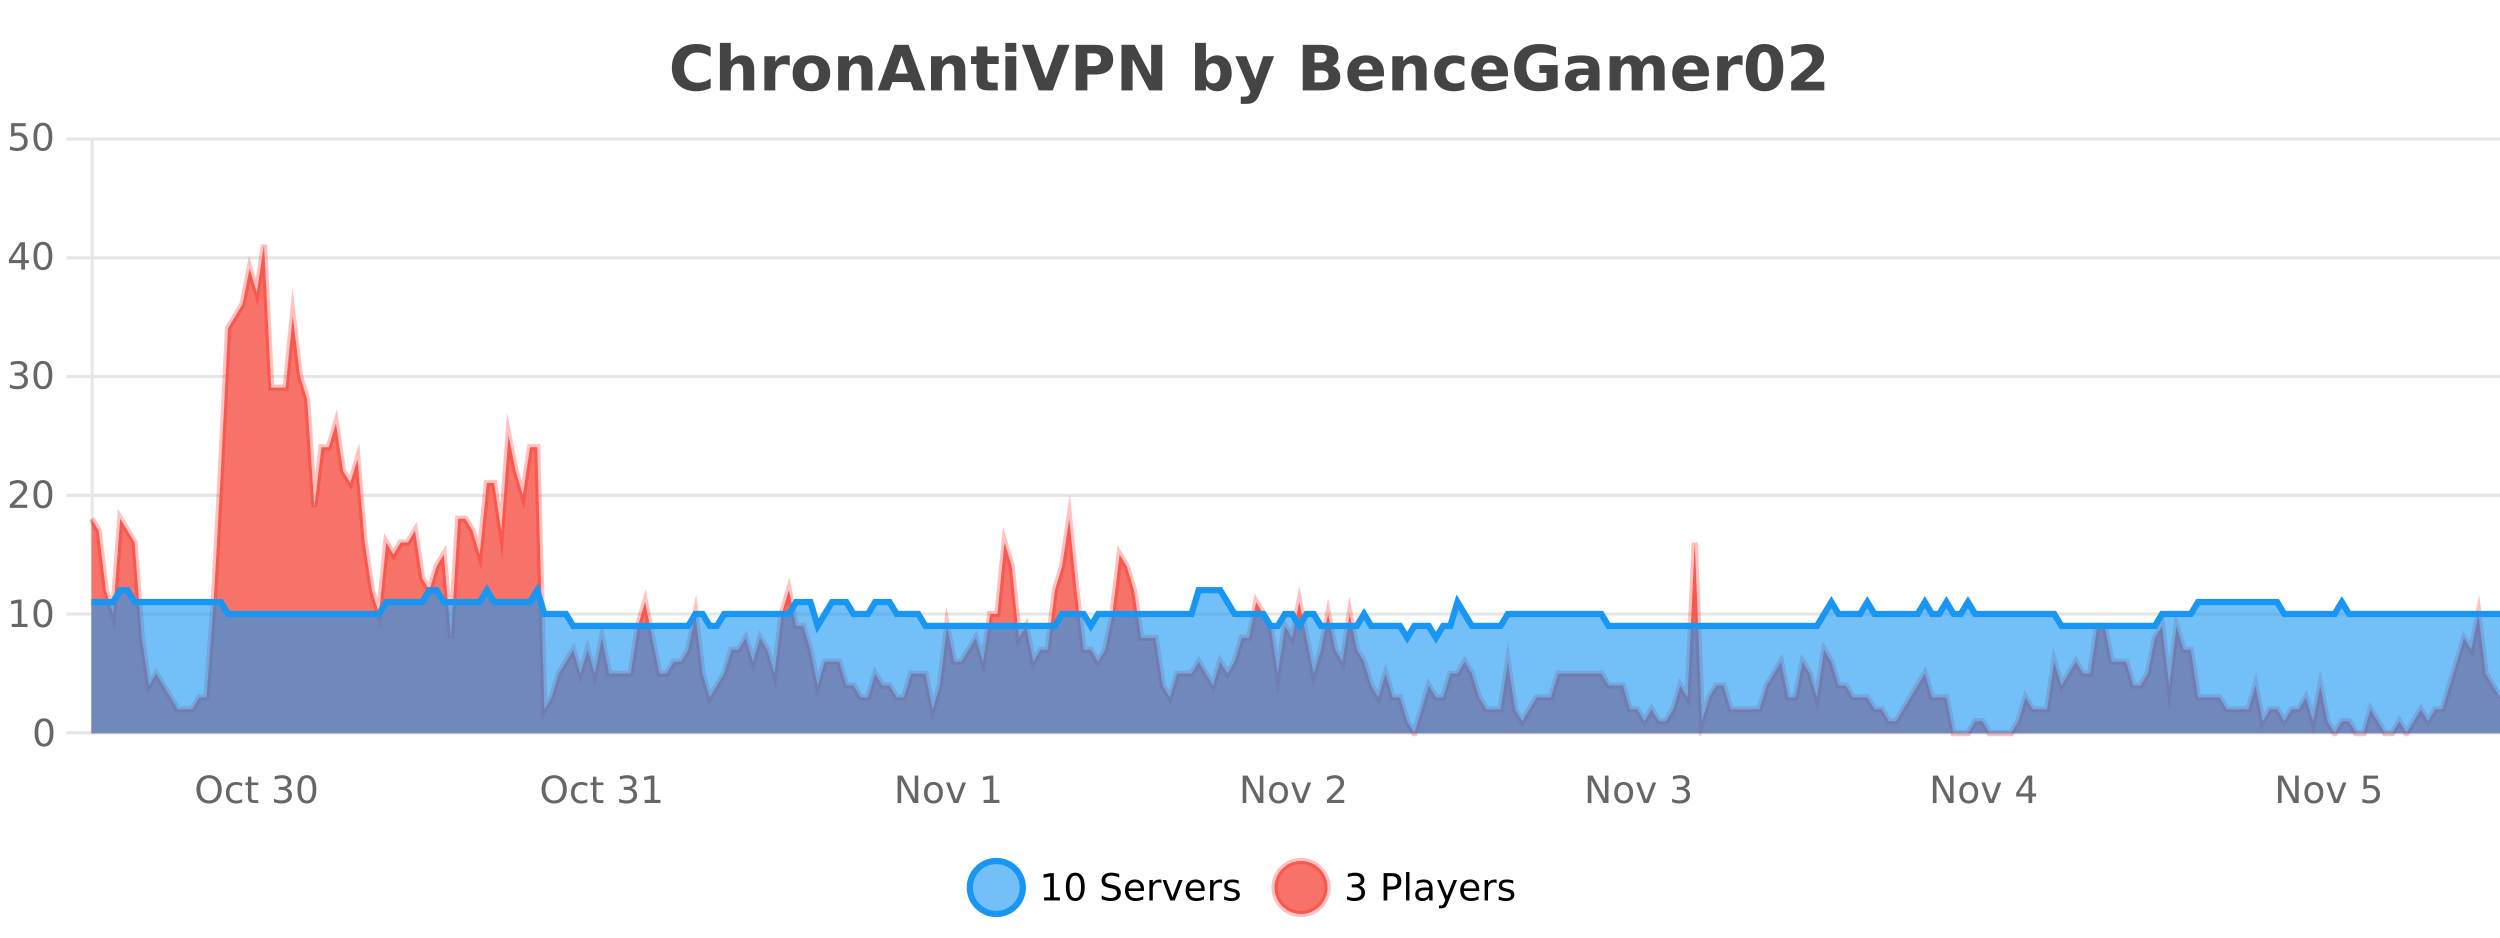
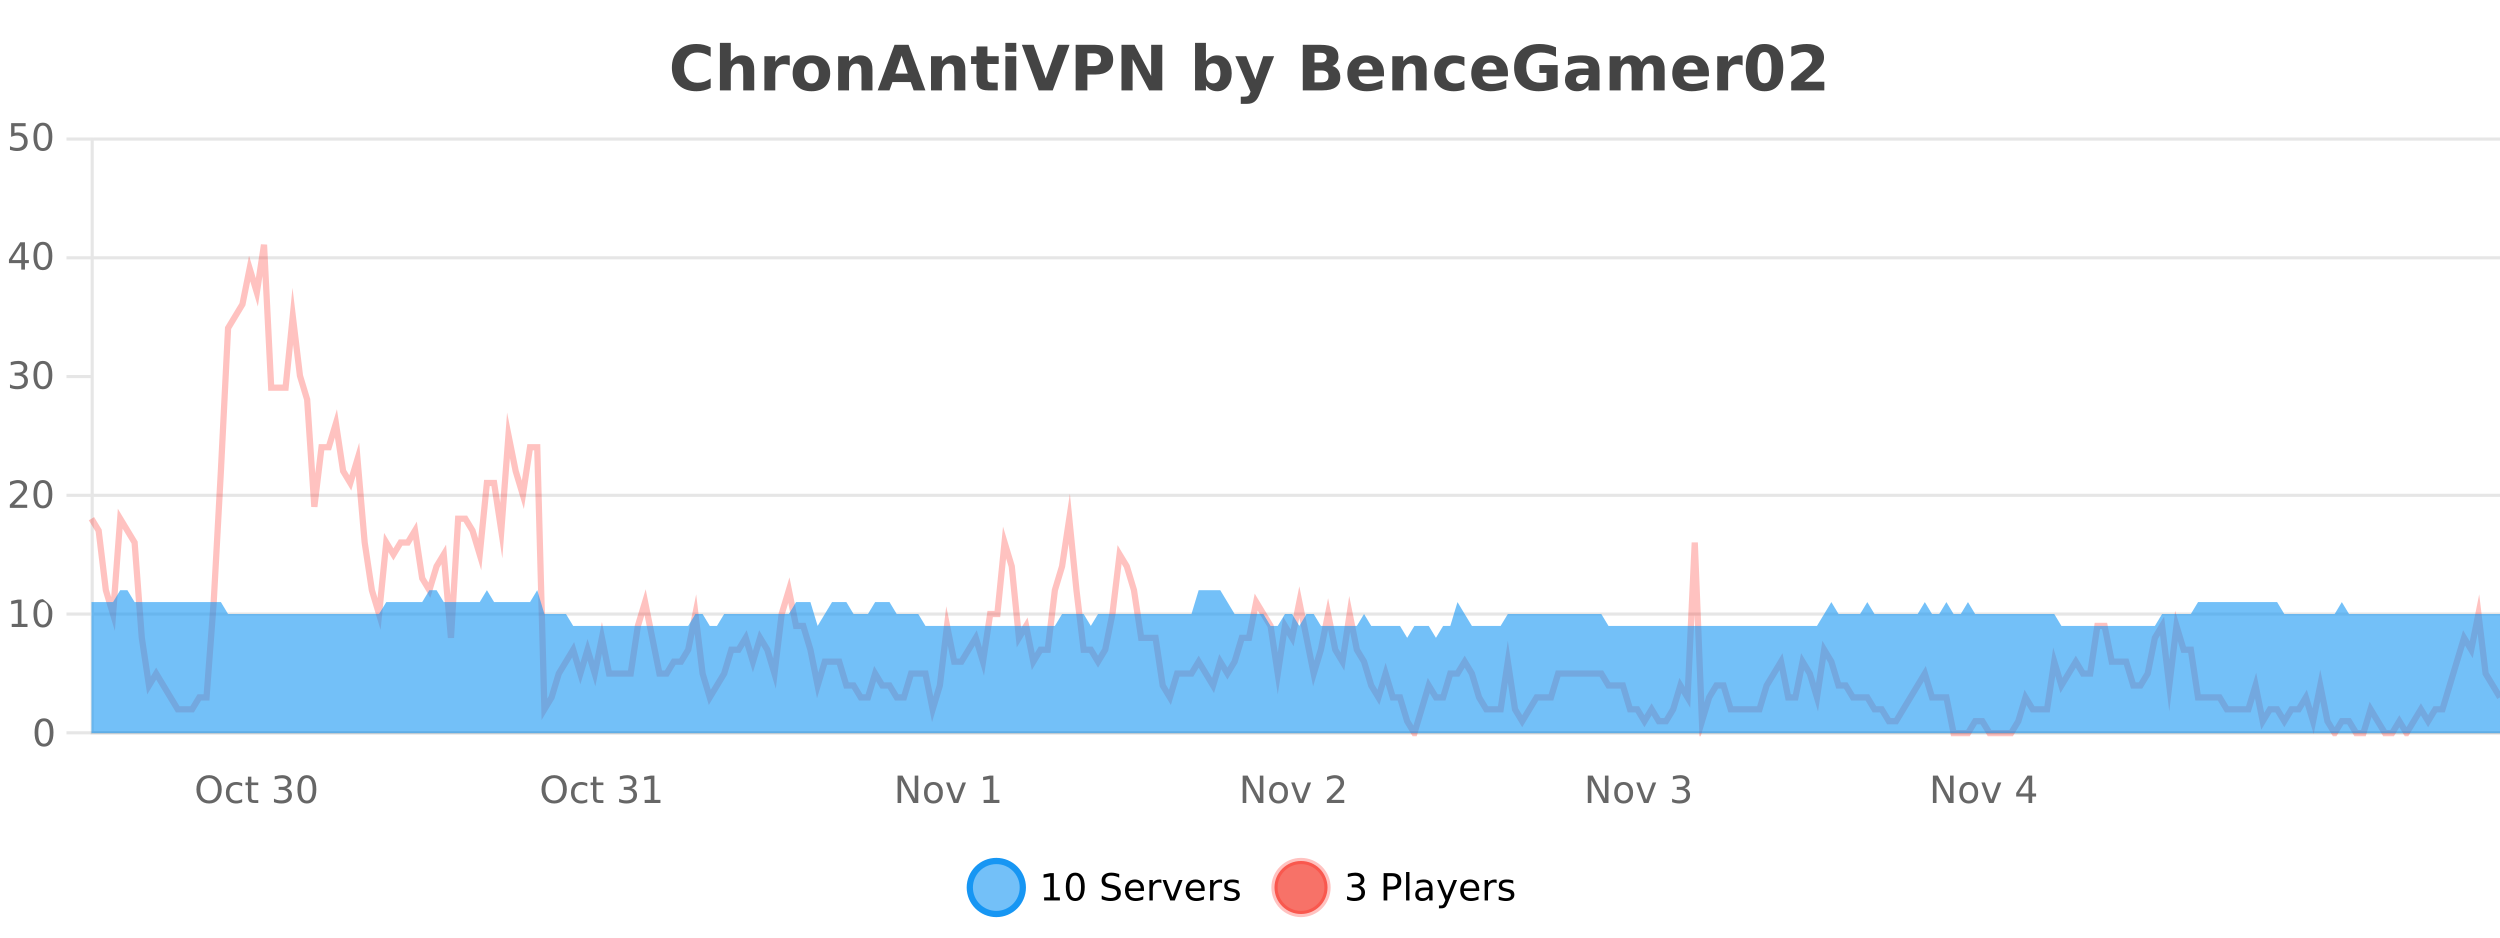
<svg xmlns="http://www.w3.org/2000/svg" width="800pt" height="300pt" viewBox="0 0 800 300" version="1.1">
  <defs>
    <clipPath id="clip1">
      <path d="M 282 263 L 356 263 L 356 300 L 282 300 Z M 282 263 " />
    </clipPath>
    <clipPath id="clip2">
      <path d="M 379 263 L 454 263 L 454 300 L 379 300 Z M 379 263 " />
    </clipPath>
    <clipPath id="clip3">
-       <path d="M 29.27 78 L 800 78 L 800 234.602 L 29.27 234.602 Z M 29.27 78 " />
-     </clipPath>
+       </clipPath>
    <clipPath id="clip4">
      <path d="M 28.27 50 L 800 50 L 800 235.602 L 28.27 235.602 Z M 28.27 50 " />
    </clipPath>
    <clipPath id="clip5">
      <path d="M 29.27 188 L 800 188 L 800 234.602 L 29.27 234.602 Z M 29.27 188 " />
    </clipPath>
    <clipPath id="clip6">
      <path d="M 28.27 160 L 800 160 L 800 233 L 28.27 233 Z M 28.27 160 " />
    </clipPath>
  </defs>
  <g id="surface1638571">
    <rect x="0" y="0" width="800" height="300" style="fill:rgb(100%,100%,100%);fill-opacity:1;stroke:none;" />
    <path style="fill:none;stroke-width:1;stroke-linecap:butt;stroke-linejoin:miter;stroke:rgb(0%,0%,0%);stroke-opacity:0.098;stroke-miterlimit:10;" d="M 30 234.5 L 800 234.5 " />
    <path style="fill:none;stroke-width:1;stroke-linecap:butt;stroke-linejoin:miter;stroke:rgb(0%,0%,0%);stroke-opacity:0.098;stroke-miterlimit:10;" d="M 21.27 234.5 L 29 234.5 " />
    <path style="fill:none;stroke-width:1;stroke-linecap:butt;stroke-linejoin:miter;stroke:rgb(0%,0%,0%);stroke-opacity:0.098;stroke-miterlimit:10;" d="M 30 196.5 L 800 196.5 " />
    <path style="fill:none;stroke-width:1;stroke-linecap:butt;stroke-linejoin:miter;stroke:rgb(0%,0%,0%);stroke-opacity:0.098;stroke-miterlimit:10;" d="M 21.27 196.5 L 29 196.5 " />
    <path style="fill:none;stroke-width:1;stroke-linecap:butt;stroke-linejoin:miter;stroke:rgb(0%,0%,0%);stroke-opacity:0.098;stroke-miterlimit:10;" d="M 30 158.5 L 800 158.5 " />
    <path style="fill:none;stroke-width:1;stroke-linecap:butt;stroke-linejoin:miter;stroke:rgb(0%,0%,0%);stroke-opacity:0.098;stroke-miterlimit:10;" d="M 21.27 158.5 L 29 158.5 " />
-     <path style="fill:none;stroke-width:1;stroke-linecap:butt;stroke-linejoin:miter;stroke:rgb(0%,0%,0%);stroke-opacity:0.098;stroke-miterlimit:10;" d="M 30 120.5 L 800 120.5 " />
    <path style="fill:none;stroke-width:1;stroke-linecap:butt;stroke-linejoin:miter;stroke:rgb(0%,0%,0%);stroke-opacity:0.098;stroke-miterlimit:10;" d="M 21.27 120.5 L 29 120.5 " />
    <path style="fill:none;stroke-width:1;stroke-linecap:butt;stroke-linejoin:miter;stroke:rgb(0%,0%,0%);stroke-opacity:0.098;stroke-miterlimit:10;" d="M 30 82.5 L 800 82.5 " />
    <path style="fill:none;stroke-width:1;stroke-linecap:butt;stroke-linejoin:miter;stroke:rgb(0%,0%,0%);stroke-opacity:0.098;stroke-miterlimit:10;" d="M 21.27 82.5 L 29 82.5 " />
    <path style="fill:none;stroke-width:1;stroke-linecap:butt;stroke-linejoin:miter;stroke:rgb(0%,0%,0%);stroke-opacity:0.098;stroke-miterlimit:10;" d="M 30 44.5 L 800 44.5 " />
    <path style="fill:none;stroke-width:1;stroke-linecap:butt;stroke-linejoin:miter;stroke:rgb(0%,0%,0%);stroke-opacity:0.098;stroke-miterlimit:10;" d="M 21.27 44.5 L 29 44.5 " />
    <path style=" stroke:none;fill-rule:nonzero;fill:rgb(9.02%,58.824%,95.294%);fill-opacity:0.6;" d="M 327.305 284 C 327.305 288.688 323.508 292.484 318.82 292.484 C 314.133 292.484 310.336 288.688 310.336 284 C 310.336 279.312 314.133 275.516 318.82 275.516 C 323.508 275.516 327.305 279.312 327.305 284 Z M 327.305 284 " />
    <g clip-path="url(#clip1)" clip-rule="nonzero">
      <path style="fill:none;stroke-width:2;stroke-linecap:butt;stroke-linejoin:miter;stroke:rgb(9.02%,58.824%,95.294%);stroke-opacity:1;stroke-miterlimit:10;" d="M 327.305 284 C 327.305 288.688 323.508 292.484 318.82 292.484 C 314.133 292.484 310.336 288.688 310.336 284 C 310.336 279.312 314.133 275.516 318.82 275.516 C 323.508 275.516 327.305 279.312 327.305 284 Z M 327.305 284 " />
    </g>
    <path style=" stroke:none;fill-rule:nonzero;fill:rgb(0%,0%,0%);fill-opacity:1;" d="M 334.117 287.156 L 336.055 287.156 L 336.055 280.484 L 333.945 280.906 L 333.945 279.828 L 336.039 279.406 L 337.227 279.406 L 337.227 287.156 L 339.164 287.156 L 339.164 288.156 L 334.117 288.156 Z M 344.082 280.188 C 343.477 280.188 343.02 280.492 342.707 281.094 C 342.402 281.688 342.254 282.59 342.254 283.797 C 342.254 284.996 342.402 285.898 342.707 286.5 C 343.02 287.094 343.477 287.391 344.082 287.391 C 344.695 287.391 345.152 287.094 345.457 286.5 C 345.77 285.898 345.926 284.996 345.926 283.797 C 345.926 282.59 345.77 281.688 345.457 281.094 C 345.152 280.492 344.695 280.188 344.082 280.188 Z M 344.082 279.25 C 345.059 279.25 345.809 279.641 346.332 280.422 C 346.852 281.195 347.113 282.32 347.113 283.797 C 347.113 285.266 346.852 286.391 346.332 287.172 C 345.809 287.945 345.059 288.328 344.082 288.328 C 343.102 288.328 342.352 287.945 341.832 287.172 C 341.32 286.391 341.066 285.266 341.066 283.797 C 341.066 282.32 341.32 281.195 341.832 280.422 C 342.352 279.641 343.102 279.25 344.082 279.25 Z M 358.141 279.688 L 358.141 280.844 C 357.691 280.637 357.266 280.48 356.859 280.375 C 356.461 280.262 356.082 280.203 355.719 280.203 C 355.07 280.203 354.57 280.328 354.219 280.578 C 353.875 280.828 353.703 281.188 353.703 281.656 C 353.703 282.043 353.816 282.336 354.047 282.531 C 354.273 282.73 354.719 282.887 355.375 283 L 356.078 283.156 C 356.961 283.324 357.613 283.621 358.031 284.047 C 358.457 284.465 358.672 285.027 358.672 285.734 C 358.672 286.59 358.383 287.234 357.812 287.672 C 357.25 288.109 356.414 288.328 355.312 288.328 C 354.906 288.328 354.469 288.281 354 288.188 C 353.531 288.094 353.047 287.953 352.547 287.766 L 352.547 286.547 C 353.023 286.82 353.492 287.023 353.953 287.156 C 354.422 287.293 354.875 287.359 355.312 287.359 C 355.988 287.359 356.508 287.23 356.875 286.969 C 357.25 286.699 357.438 286.32 357.438 285.828 C 357.438 285.402 357.301 285.07 357.031 284.828 C 356.77 284.578 356.336 284.398 355.734 284.281 L 355.016 284.141 C 354.129 283.965 353.488 283.688 353.094 283.312 C 352.707 282.938 352.516 282.418 352.516 281.75 C 352.516 280.969 352.785 280.359 353.328 279.922 C 353.867 279.477 354.617 279.25 355.578 279.25 C 355.992 279.25 356.41 279.289 356.828 279.359 C 357.254 279.434 357.691 279.543 358.141 279.688 Z M 366.086 284.609 L 366.086 285.125 L 361.117 285.125 C 361.168 285.875 361.391 286.445 361.789 286.828 C 362.195 287.215 362.75 287.406 363.461 287.406 C 363.875 287.406 364.277 287.359 364.664 287.266 C 365.059 287.164 365.449 287.008 365.836 286.797 L 365.836 287.828 C 365.438 287.984 365.039 288.105 364.633 288.188 C 364.227 288.281 363.812 288.328 363.398 288.328 C 362.355 288.328 361.527 288.027 360.914 287.422 C 360.297 286.809 359.992 285.98 359.992 284.938 C 359.992 283.867 360.281 283.016 360.867 282.391 C 361.449 281.758 362.23 281.438 363.211 281.438 C 364.094 281.438 364.793 281.727 365.305 282.297 C 365.824 282.859 366.086 283.633 366.086 284.609 Z M 365.008 284.281 C 364.996 283.699 364.828 283.23 364.508 282.875 C 364.184 282.523 363.758 282.344 363.227 282.344 C 362.621 282.344 362.137 282.516 361.773 282.859 C 361.418 283.203 361.215 283.684 361.164 284.297 Z M 371.656 282.594 C 371.531 282.531 371.395 282.484 371.25 282.453 C 371.113 282.414 370.957 282.391 370.781 282.391 C 370.176 282.391 369.707 282.59 369.375 282.984 C 369.051 283.383 368.891 283.953 368.891 284.703 L 368.891 288.156 L 367.812 288.156 L 367.812 281.594 L 368.891 281.594 L 368.891 282.609 C 369.117 282.215 369.414 281.922 369.781 281.734 C 370.145 281.539 370.586 281.438 371.109 281.438 C 371.18 281.438 371.258 281.445 371.344 281.453 C 371.438 281.465 371.535 281.48 371.641 281.5 Z M 372.012 281.594 L 373.152 281.594 L 375.199 287.094 L 377.262 281.594 L 378.402 281.594 L 375.934 288.156 L 374.465 288.156 Z M 385.504 284.609 L 385.504 285.125 L 380.535 285.125 C 380.586 285.875 380.809 286.445 381.207 286.828 C 381.613 287.215 382.168 287.406 382.879 287.406 C 383.293 287.406 383.695 287.359 384.082 287.266 C 384.477 287.164 384.867 287.008 385.254 286.797 L 385.254 287.828 C 384.855 287.984 384.457 288.105 384.051 288.188 C 383.645 288.281 383.23 288.328 382.816 288.328 C 381.773 288.328 380.945 288.027 380.332 287.422 C 379.715 286.809 379.41 285.98 379.41 284.938 C 379.41 283.867 379.699 283.016 380.285 282.391 C 380.867 281.758 381.648 281.438 382.629 281.438 C 383.512 281.438 384.211 281.727 384.723 282.297 C 385.242 282.859 385.504 283.633 385.504 284.609 Z M 384.426 284.281 C 384.414 283.699 384.246 283.23 383.926 282.875 C 383.602 282.523 383.176 282.344 382.645 282.344 C 382.039 282.344 381.555 282.516 381.191 282.859 C 380.836 283.203 380.633 283.684 380.582 284.297 Z M 391.074 282.594 C 390.949 282.531 390.812 282.484 390.668 282.453 C 390.531 282.414 390.375 282.391 390.199 282.391 C 389.594 282.391 389.125 282.59 388.793 282.984 C 388.469 283.383 388.309 283.953 388.309 284.703 L 388.309 288.156 L 387.23 288.156 L 387.23 281.594 L 388.309 281.594 L 388.309 282.609 C 388.535 282.215 388.832 281.922 389.199 281.734 C 389.562 281.539 390.004 281.438 390.527 281.438 C 390.598 281.438 390.676 281.445 390.762 281.453 C 390.855 281.465 390.953 281.48 391.059 281.5 Z M 396.383 281.781 L 396.383 282.812 C 396.078 282.656 395.762 282.543 395.43 282.469 C 395.105 282.387 394.766 282.344 394.414 282.344 C 393.883 282.344 393.48 282.43 393.211 282.594 C 392.938 282.75 392.805 282.996 392.805 283.328 C 392.805 283.578 392.898 283.777 393.086 283.922 C 393.281 284.059 393.672 284.188 394.258 284.312 L 394.617 284.406 C 395.387 284.562 395.934 284.793 396.258 285.094 C 396.578 285.398 396.742 285.812 396.742 286.344 C 396.742 286.961 396.496 287.445 396.008 287.797 C 395.527 288.152 394.867 288.328 394.023 288.328 C 393.668 288.328 393.297 288.289 392.914 288.219 C 392.539 288.156 392.141 288.059 391.727 287.922 L 391.727 286.797 C 392.121 287.008 392.512 287.164 392.898 287.266 C 393.281 287.371 393.668 287.422 394.055 287.422 C 394.555 287.422 394.938 287.34 395.211 287.172 C 395.492 286.996 395.633 286.746 395.633 286.422 C 395.633 286.133 395.531 285.906 395.336 285.75 C 395.137 285.594 394.703 285.445 394.039 285.297 L 393.664 285.219 C 392.996 285.074 392.512 284.855 392.211 284.562 C 391.918 284.273 391.773 283.875 391.773 283.375 C 391.773 282.75 391.992 282.273 392.43 281.938 C 392.867 281.605 393.484 281.438 394.289 281.438 C 394.684 281.438 395.059 281.469 395.414 281.531 C 395.766 281.586 396.09 281.668 396.383 281.781 Z M 328.82 277.016 " />
    <path style=" stroke:none;fill-rule:nonzero;fill:rgb(96.863%,44.706%,40.784%);fill-opacity:1;" d="M 424.809 284 C 424.809 288.688 421.008 292.484 416.32 292.484 C 411.637 292.484 407.836 288.688 407.836 284 C 407.836 279.312 411.637 275.516 416.32 275.516 C 421.008 275.516 424.809 279.312 424.809 284 Z M 424.809 284 " />
    <g clip-path="url(#clip2)" clip-rule="nonzero">
      <path style="fill:none;stroke-width:2;stroke-linecap:butt;stroke-linejoin:miter;stroke:rgb(100%,4.706%,0%);stroke-opacity:0.247;stroke-miterlimit:10;" d="M 424.809 284 C 424.809 288.688 421.008 292.484 416.32 292.484 C 411.637 292.484 407.836 288.688 407.836 284 C 407.836 279.312 411.637 275.516 416.32 275.516 C 421.008 275.516 424.809 279.312 424.809 284 Z M 424.809 284 " />
    </g>
    <path style=" stroke:none;fill-rule:nonzero;fill:rgb(0%,0%,0%);fill-opacity:1;" d="M 435.008 283.438 C 435.57 283.562 436.008 283.82 436.32 284.203 C 436.641 284.578 436.805 285.047 436.805 285.609 C 436.805 286.477 436.508 287.148 435.914 287.625 C 435.32 288.094 434.477 288.328 433.383 288.328 C 433.016 288.328 432.637 288.289 432.242 288.219 C 431.855 288.148 431.461 288.039 431.055 287.891 L 431.055 286.75 C 431.375 286.938 431.73 287.086 432.117 287.188 C 432.512 287.281 432.922 287.328 433.352 287.328 C 434.09 287.328 434.652 287.184 435.039 286.891 C 435.434 286.602 435.633 286.172 435.633 285.609 C 435.633 285.102 435.449 284.699 435.086 284.406 C 434.719 284.117 434.219 283.969 433.586 283.969 L 432.555 283.969 L 432.555 283 L 433.633 283 C 434.203 283 434.648 282.887 434.961 282.656 C 435.273 282.418 435.43 282.078 435.43 281.641 C 435.43 281.195 435.266 280.852 434.945 280.609 C 434.633 280.371 434.18 280.25 433.586 280.25 C 433.25 280.25 432.898 280.289 432.523 280.359 C 432.156 280.422 431.75 280.527 431.305 280.672 L 431.305 279.625 C 431.762 279.5 432.184 279.406 432.57 279.344 C 432.965 279.281 433.336 279.25 433.68 279.25 C 434.586 279.25 435.297 279.453 435.82 279.859 C 436.34 280.266 436.602 280.82 436.602 281.516 C 436.602 282.008 436.461 282.418 436.18 282.75 C 435.906 283.086 435.516 283.312 435.008 283.438 Z M 443.945 280.375 L 443.945 283.672 L 445.43 283.672 C 445.98 283.672 446.406 283.531 446.711 283.25 C 447.012 282.961 447.164 282.547 447.164 282.016 C 447.164 281.496 447.012 281.094 446.711 280.812 C 446.406 280.523 445.98 280.375 445.43 280.375 Z M 442.758 279.406 L 445.43 279.406 C 446.418 279.406 447.164 279.633 447.664 280.078 C 448.164 280.516 448.414 281.164 448.414 282.016 C 448.414 282.883 448.164 283.539 447.664 283.984 C 447.164 284.422 446.418 284.641 445.43 284.641 L 443.945 284.641 L 443.945 288.156 L 442.758 288.156 Z M 449.945 279.031 L 451.023 279.031 L 451.023 288.156 L 449.945 288.156 Z M 456.266 284.859 C 455.398 284.859 454.797 284.961 454.453 285.156 C 454.117 285.355 453.953 285.695 453.953 286.172 C 453.953 286.559 454.078 286.867 454.328 287.094 C 454.586 287.312 454.93 287.422 455.359 287.422 C 455.961 287.422 456.441 287.215 456.797 286.797 C 457.16 286.371 457.344 285.805 457.344 285.094 L 457.344 284.859 Z M 458.422 284.406 L 458.422 288.156 L 457.344 288.156 L 457.344 287.156 C 457.094 287.555 456.785 287.852 456.422 288.047 C 456.055 288.234 455.609 288.328 455.078 288.328 C 454.398 288.328 453.863 288.141 453.469 287.766 C 453.07 287.383 452.875 286.875 452.875 286.25 C 452.875 285.512 453.117 284.953 453.609 284.578 C 454.109 284.203 454.848 284.016 455.828 284.016 L 457.344 284.016 L 457.344 283.906 C 457.344 283.406 457.176 283.023 456.844 282.75 C 456.52 282.48 456.066 282.344 455.484 282.344 C 455.109 282.344 454.738 282.391 454.375 282.484 C 454.02 282.578 453.68 282.715 453.359 282.891 L 453.359 281.891 C 453.754 281.734 454.133 281.621 454.5 281.547 C 454.875 281.477 455.238 281.438 455.594 281.438 C 456.539 281.438 457.25 281.684 457.719 282.172 C 458.188 282.664 458.422 283.406 458.422 284.406 Z M 463.367 288.766 C 463.062 289.547 462.766 290.055 462.477 290.297 C 462.184 290.535 461.797 290.656 461.32 290.656 L 460.461 290.656 L 460.461 289.75 L 461.086 289.75 C 461.387 289.75 461.617 289.676 461.773 289.531 C 461.938 289.395 462.121 289.066 462.32 288.547 L 462.523 288.047 L 459.867 281.594 L 461.008 281.594 L 463.055 286.719 L 465.117 281.594 L 466.258 281.594 Z M 473.359 284.609 L 473.359 285.125 L 468.391 285.125 C 468.441 285.875 468.664 286.445 469.062 286.828 C 469.469 287.215 470.023 287.406 470.734 287.406 C 471.148 287.406 471.551 287.359 471.938 287.266 C 472.332 287.164 472.723 287.008 473.109 286.797 L 473.109 287.828 C 472.711 287.984 472.312 288.105 471.906 288.188 C 471.5 288.281 471.086 288.328 470.672 288.328 C 469.629 288.328 468.801 288.027 468.188 287.422 C 467.57 286.809 467.266 285.98 467.266 284.938 C 467.266 283.867 467.555 283.016 468.141 282.391 C 468.723 281.758 469.504 281.438 470.484 281.438 C 471.367 281.438 472.066 281.727 472.578 282.297 C 473.098 282.859 473.359 283.633 473.359 284.609 Z M 472.281 284.281 C 472.27 283.699 472.102 283.23 471.781 282.875 C 471.457 282.523 471.031 282.344 470.5 282.344 C 469.895 282.344 469.41 282.516 469.047 282.859 C 468.691 283.203 468.488 283.684 468.438 284.297 Z M 478.93 282.594 C 478.805 282.531 478.668 282.484 478.523 282.453 C 478.387 282.414 478.23 282.391 478.055 282.391 C 477.449 282.391 476.98 282.59 476.648 282.984 C 476.324 283.383 476.164 283.953 476.164 284.703 L 476.164 288.156 L 475.086 288.156 L 475.086 281.594 L 476.164 281.594 L 476.164 282.609 C 476.391 282.215 476.688 281.922 477.055 281.734 C 477.418 281.539 477.859 281.438 478.383 281.438 C 478.453 281.438 478.531 281.445 478.617 281.453 C 478.711 281.465 478.809 281.48 478.914 281.5 Z M 484.238 281.781 L 484.238 282.812 C 483.934 282.656 483.617 282.543 483.285 282.469 C 482.961 282.387 482.621 282.344 482.27 282.344 C 481.738 282.344 481.336 282.43 481.066 282.594 C 480.793 282.75 480.66 282.996 480.66 283.328 C 480.66 283.578 480.754 283.777 480.941 283.922 C 481.137 284.059 481.527 284.188 482.113 284.312 L 482.473 284.406 C 483.242 284.562 483.789 284.793 484.113 285.094 C 484.434 285.398 484.598 285.812 484.598 286.344 C 484.598 286.961 484.352 287.445 483.863 287.797 C 483.383 288.152 482.723 288.328 481.879 288.328 C 481.523 288.328 481.152 288.289 480.77 288.219 C 480.395 288.156 479.996 288.059 479.582 287.922 L 479.582 286.797 C 479.977 287.008 480.367 287.164 480.754 287.266 C 481.137 287.371 481.523 287.422 481.91 287.422 C 482.41 287.422 482.793 287.34 483.066 287.172 C 483.348 286.996 483.488 286.746 483.488 286.422 C 483.488 286.133 483.387 285.906 483.191 285.75 C 482.992 285.594 482.559 285.445 481.895 285.297 L 481.52 285.219 C 480.852 285.074 480.367 284.855 480.066 284.562 C 479.773 284.273 479.629 283.875 479.629 283.375 C 479.629 282.75 479.848 282.273 480.285 281.938 C 480.723 281.605 481.34 281.438 482.145 281.438 C 482.539 281.438 482.914 281.469 483.27 281.531 C 483.621 281.586 483.945 281.668 484.238 281.781 Z M 426.32 277.016 " />
    <path style=" stroke:none;fill-rule:nonzero;fill:rgb(26.667%,26.667%,26.667%);fill-opacity:1;" d="M 227.406 28.125 C 226.707 28.48 225.984 28.746 225.234 28.922 C 224.492 29.109 223.711 29.203 222.891 29.203 C 220.461 29.203 218.539 28.527 217.125 27.172 C 215.707 25.809 215 23.965 215 21.641 C 215 19.32 215.707 17.48 217.125 16.125 C 218.539 14.762 220.461 14.078 222.891 14.078 C 223.711 14.078 224.492 14.172 225.234 14.359 C 225.984 14.539 226.707 14.805 227.406 15.156 L 227.406 18.172 C 226.707 17.703 226.02 17.359 225.344 17.141 C 224.664 16.914 223.953 16.797 223.203 16.797 C 221.859 16.797 220.801 17.23 220.031 18.094 C 219.27 18.949 218.891 20.133 218.891 21.641 C 218.891 23.152 219.27 24.34 220.031 25.203 C 220.801 26.059 221.859 26.484 223.203 26.484 C 223.953 26.484 224.664 26.375 225.344 26.156 C 226.02 25.93 226.707 25.578 227.406 25.109 Z M 241.352 22.266 L 241.352 28.922 L 237.836 28.922 L 237.836 23.844 C 237.836 22.887 237.812 22.23 237.773 21.875 C 237.73 21.512 237.656 21.246 237.555 21.078 C 237.418 20.852 237.23 20.672 236.992 20.547 C 236.762 20.422 236.496 20.359 236.195 20.359 C 235.465 20.359 234.891 20.641 234.477 21.203 C 234.059 21.766 233.852 22.547 233.852 23.547 L 233.852 28.922 L 230.367 28.922 L 230.367 13.719 L 233.852 13.719 L 233.852 19.578 C 234.383 18.945 234.945 18.477 235.539 18.172 C 236.133 17.871 236.781 17.719 237.492 17.719 C 238.762 17.719 239.719 18.109 240.367 18.891 C 241.023 19.664 241.352 20.789 241.352 22.266 Z M 252.727 20.969 C 252.414 20.824 252.105 20.719 251.805 20.656 C 251.5 20.586 251.199 20.547 250.898 20.547 C 249.992 20.547 249.293 20.836 248.805 21.406 C 248.324 21.98 248.086 22.805 248.086 23.875 L 248.086 28.922 L 244.602 28.922 L 244.602 17.984 L 248.086 17.984 L 248.086 19.781 C 248.531 19.062 249.047 18.543 249.633 18.219 C 250.215 17.887 250.914 17.719 251.727 17.719 C 251.852 17.719 251.98 17.727 252.117 17.734 C 252.25 17.746 252.449 17.766 252.711 17.797 Z M 259.672 20.219 C 258.891 20.219 258.297 20.5 257.891 21.062 C 257.484 21.617 257.281 22.418 257.281 23.469 C 257.281 24.512 257.484 25.312 257.891 25.875 C 258.297 26.43 258.891 26.703 259.672 26.703 C 260.43 26.703 261.008 26.43 261.406 25.875 C 261.812 25.312 262.016 24.512 262.016 23.469 C 262.016 22.418 261.812 21.617 261.406 21.062 C 261.008 20.5 260.43 20.219 259.672 20.219 Z M 259.672 17.719 C 261.547 17.719 263.008 18.23 264.062 19.25 C 265.125 20.262 265.656 21.668 265.656 23.469 C 265.656 25.262 265.125 26.668 264.062 27.688 C 263.008 28.699 261.547 29.203 259.672 29.203 C 257.773 29.203 256.297 28.699 255.234 27.688 C 254.172 26.668 253.641 25.262 253.641 23.469 C 253.641 21.668 254.172 20.262 255.234 19.25 C 256.297 18.23 257.773 17.719 259.672 17.719 Z M 279.191 22.266 L 279.191 28.922 L 275.676 28.922 L 275.676 23.828 C 275.676 22.883 275.652 22.23 275.613 21.875 C 275.57 21.512 275.496 21.246 275.395 21.078 C 275.258 20.852 275.07 20.672 274.832 20.547 C 274.602 20.422 274.336 20.359 274.035 20.359 C 273.305 20.359 272.73 20.641 272.316 21.203 C 271.898 21.766 271.691 22.547 271.691 23.547 L 271.691 28.922 L 268.207 28.922 L 268.207 17.984 L 271.691 17.984 L 271.691 19.578 C 272.223 18.945 272.785 18.477 273.379 18.172 C 273.973 17.871 274.621 17.719 275.332 17.719 C 276.602 17.719 277.559 18.109 278.207 18.891 C 278.863 19.664 279.191 20.789 279.191 22.266 Z M 291.445 26.266 L 285.57 26.266 L 284.633 28.922 L 280.852 28.922 L 286.258 14.344 L 290.742 14.344 L 296.133 28.922 L 292.367 28.922 Z M 286.508 23.562 L 290.492 23.562 L 288.508 17.766 Z M 308.906 22.266 L 308.906 28.922 L 305.391 28.922 L 305.391 23.828 C 305.391 22.883 305.367 22.23 305.328 21.875 C 305.285 21.512 305.211 21.246 305.109 21.078 C 304.973 20.852 304.785 20.672 304.547 20.547 C 304.316 20.422 304.051 20.359 303.75 20.359 C 303.02 20.359 302.445 20.641 302.031 21.203 C 301.613 21.766 301.406 22.547 301.406 23.547 L 301.406 28.922 L 297.922 28.922 L 297.922 17.984 L 301.406 17.984 L 301.406 19.578 C 301.938 18.945 302.5 18.477 303.094 18.172 C 303.688 17.871 304.336 17.719 305.047 17.719 C 306.316 17.719 307.273 18.109 307.922 18.891 C 308.578 19.664 308.906 20.789 308.906 22.266 Z M 315.977 14.875 L 315.977 17.984 L 319.586 17.984 L 319.586 20.484 L 315.977 20.484 L 315.977 25.125 C 315.977 25.637 316.074 25.98 316.273 26.156 C 316.48 26.336 316.883 26.422 317.477 26.422 L 319.273 26.422 L 319.273 28.922 L 316.273 28.922 C 314.898 28.922 313.918 28.637 313.336 28.062 C 312.762 27.48 312.477 26.5 312.477 25.125 L 312.477 20.484 L 310.742 20.484 L 310.742 17.984 L 312.477 17.984 L 312.477 14.875 Z M 321.723 17.984 L 325.207 17.984 L 325.207 28.922 L 321.723 28.922 Z M 321.723 13.719 L 325.207 13.719 L 325.207 16.578 L 321.723 16.578 Z M 326.984 14.344 L 330.766 14.344 L 334.641 25.109 L 338.5 14.344 L 342.266 14.344 L 336.875 28.922 L 332.391 28.922 Z M 344.211 14.344 L 350.445 14.344 C 352.297 14.344 353.719 14.758 354.711 15.578 C 355.711 16.402 356.211 17.574 356.211 19.094 C 356.211 20.625 355.711 21.805 354.711 22.625 C 353.719 23.449 352.297 23.859 350.445 23.859 L 347.961 23.859 L 347.961 28.922 L 344.211 28.922 Z M 347.961 17.062 L 347.961 21.141 L 350.039 21.141 C 350.766 21.141 351.328 20.965 351.727 20.609 C 352.133 20.258 352.336 19.75 352.336 19.094 C 352.336 18.449 352.133 17.949 351.727 17.594 C 351.328 17.242 350.766 17.062 350.039 17.062 Z M 358.871 14.344 L 363.059 14.344 L 368.371 24.344 L 368.371 14.344 L 371.934 14.344 L 371.934 28.922 L 367.73 28.922 L 362.434 18.922 L 362.434 28.922 L 358.871 28.922 Z M 388.227 26.672 C 388.977 26.672 389.547 26.402 389.945 25.859 C 390.34 25.309 390.539 24.512 390.539 23.469 C 390.539 22.43 390.34 21.637 389.945 21.094 C 389.547 20.543 388.977 20.266 388.227 20.266 C 387.477 20.266 386.898 20.543 386.492 21.094 C 386.094 21.637 385.898 22.43 385.898 23.469 C 385.898 24.5 386.094 25.293 386.492 25.844 C 386.898 26.398 387.477 26.672 388.227 26.672 Z M 385.898 19.578 C 386.387 18.945 386.922 18.477 387.508 18.172 C 388.09 17.871 388.762 17.719 389.523 17.719 C 390.875 17.719 391.984 18.258 392.852 19.328 C 393.715 20.402 394.148 21.781 394.148 23.469 C 394.148 25.148 393.715 26.523 392.852 27.594 C 391.984 28.668 390.875 29.203 389.523 29.203 C 388.762 29.203 388.09 29.051 387.508 28.75 C 386.922 28.449 386.387 27.98 385.898 27.344 L 385.898 28.922 L 382.414 28.922 L 382.414 13.719 L 385.898 13.719 Z M 395.297 17.984 L 398.781 17.984 L 401.734 25.406 L 404.234 17.984 L 407.719 17.984 L 403.125 29.953 C 402.664 31.172 402.125 32.02 401.5 32.5 C 400.883 32.988 400.078 33.234 399.078 33.234 L 397.047 33.234 L 397.047 30.938 L 398.141 30.938 C 398.734 30.938 399.164 30.844 399.438 30.656 C 399.707 30.469 399.914 30.129 400.062 29.641 L 400.172 29.344 Z M 422.719 19.984 C 423.312 19.984 423.758 19.855 424.062 19.594 C 424.375 19.336 424.531 18.949 424.531 18.438 C 424.531 17.938 424.375 17.559 424.062 17.297 C 423.758 17.039 423.312 16.906 422.719 16.906 L 420.641 16.906 L 420.641 19.984 Z M 422.844 26.359 C 423.602 26.359 424.172 26.203 424.547 25.891 C 424.93 25.57 425.125 25.086 425.125 24.438 C 425.125 23.805 424.938 23.328 424.562 23.016 C 424.188 22.703 423.613 22.547 422.844 22.547 L 420.641 22.547 L 420.641 26.359 Z M 426.344 21.125 C 427.156 21.355 427.781 21.789 428.219 22.422 C 428.664 23.047 428.891 23.82 428.891 24.734 C 428.891 26.141 428.41 27.195 427.453 27.891 C 426.504 28.578 425.062 28.922 423.125 28.922 L 416.891 28.922 L 416.891 14.344 L 422.531 14.344 C 424.551 14.344 426.016 14.652 426.922 15.266 C 427.836 15.871 428.297 16.852 428.297 18.203 C 428.297 18.914 428.129 19.516 427.797 20.016 C 427.461 20.508 426.977 20.875 426.344 21.125 Z M 442.883 23.422 L 442.883 24.422 L 434.711 24.422 C 434.793 25.246 435.09 25.859 435.602 26.266 C 436.109 26.672 436.82 26.875 437.727 26.875 C 438.465 26.875 439.219 26.766 439.992 26.547 C 440.762 26.328 441.555 26 442.367 25.562 L 442.367 28.25 C 441.543 28.562 440.715 28.797 439.883 28.953 C 439.059 29.117 438.234 29.203 437.414 29.203 C 435.434 29.203 433.891 28.703 432.789 27.703 C 431.695 26.695 431.148 25.281 431.148 23.469 C 431.148 21.68 431.684 20.273 432.758 19.25 C 433.84 18.23 435.324 17.719 437.211 17.719 C 438.93 17.719 440.305 18.242 441.336 19.281 C 442.367 20.312 442.883 21.695 442.883 23.422 Z M 439.289 22.266 C 439.289 21.602 439.094 21.062 438.711 20.656 C 438.324 20.25 437.82 20.047 437.195 20.047 C 436.516 20.047 435.965 20.242 435.539 20.625 C 435.121 21 434.859 21.547 434.758 22.266 Z M 456.523 22.266 L 456.523 28.922 L 453.008 28.922 L 453.008 23.828 C 453.008 22.883 452.984 22.23 452.945 21.875 C 452.902 21.512 452.828 21.246 452.727 21.078 C 452.59 20.852 452.402 20.672 452.164 20.547 C 451.934 20.422 451.668 20.359 451.367 20.359 C 450.637 20.359 450.062 20.641 449.648 21.203 C 449.23 21.766 449.023 22.547 449.023 23.547 L 449.023 28.922 L 445.539 28.922 L 445.539 17.984 L 449.023 17.984 L 449.023 19.578 C 449.555 18.945 450.117 18.477 450.711 18.172 C 451.305 17.871 451.953 17.719 452.664 17.719 C 453.934 17.719 454.891 18.109 455.539 18.891 C 456.195 19.664 456.523 20.789 456.523 22.266 Z M 468.609 18.328 L 468.609 21.172 C 468.141 20.852 467.664 20.609 467.188 20.453 C 466.707 20.297 466.207 20.219 465.688 20.219 C 464.719 20.219 463.957 20.508 463.406 21.078 C 462.863 21.641 462.594 22.438 462.594 23.469 C 462.594 24.492 462.863 25.289 463.406 25.859 C 463.957 26.422 464.719 26.703 465.688 26.703 C 466.238 26.703 466.758 26.625 467.25 26.469 C 467.738 26.305 468.191 26.059 468.609 25.734 L 468.609 28.594 C 468.066 28.805 467.516 28.953 466.953 29.047 C 466.391 29.148 465.82 29.203 465.25 29.203 C 463.281 29.203 461.738 28.699 460.625 27.688 C 459.508 26.68 458.953 25.273 458.953 23.469 C 458.953 21.656 459.508 20.246 460.625 19.234 C 461.738 18.227 463.281 17.719 465.25 17.719 C 465.82 17.719 466.383 17.773 466.938 17.875 C 467.5 17.969 468.055 18.121 468.609 18.328 Z M 482.539 23.422 L 482.539 24.422 L 474.367 24.422 C 474.449 25.246 474.746 25.859 475.258 26.266 C 475.766 26.672 476.477 26.875 477.383 26.875 C 478.121 26.875 478.875 26.766 479.648 26.547 C 480.418 26.328 481.211 26 482.023 25.562 L 482.023 28.25 C 481.199 28.562 480.371 28.797 479.539 28.953 C 478.715 29.117 477.891 29.203 477.07 29.203 C 475.09 29.203 473.547 28.703 472.445 27.703 C 471.352 26.695 470.805 25.281 470.805 23.469 C 470.805 21.68 471.34 20.273 472.414 19.25 C 473.496 18.23 474.98 17.719 476.867 17.719 C 478.586 17.719 479.961 18.242 480.992 19.281 C 482.023 20.312 482.539 21.695 482.539 23.422 Z M 478.945 22.266 C 478.945 21.602 478.75 21.062 478.367 20.656 C 477.98 20.25 477.477 20.047 476.852 20.047 C 476.172 20.047 475.621 20.242 475.195 20.625 C 474.777 21 474.516 21.547 474.414 22.266 Z M 498.449 27.844 C 497.512 28.293 496.535 28.633 495.527 28.859 C 494.527 29.086 493.484 29.203 492.402 29.203 C 489.973 29.203 488.051 28.527 486.637 27.172 C 485.219 25.809 484.512 23.965 484.512 21.641 C 484.512 19.297 485.23 17.453 486.668 16.109 C 488.113 14.758 490.098 14.078 492.621 14.078 C 493.59 14.078 494.516 14.172 495.402 14.359 C 496.285 14.539 497.125 14.805 497.918 15.156 L 497.918 18.172 C 497.105 17.715 496.293 17.371 495.48 17.141 C 494.676 16.914 493.875 16.797 493.074 16.797 C 491.574 16.797 490.418 17.219 489.605 18.062 C 488.801 18.898 488.402 20.09 488.402 21.641 C 488.402 23.184 488.793 24.375 489.574 25.219 C 490.355 26.062 491.465 26.484 492.902 26.484 C 493.285 26.484 493.645 26.461 493.98 26.406 C 494.324 26.355 494.625 26.277 494.887 26.172 L 494.887 23.344 L 492.59 23.344 L 492.59 20.828 L 498.449 20.828 Z M 506.508 24 C 505.777 24 505.23 24.125 504.867 24.375 C 504.5 24.617 504.32 24.98 504.32 25.469 C 504.32 25.906 504.465 26.25 504.758 26.5 C 505.059 26.75 505.469 26.875 505.992 26.875 C 506.648 26.875 507.199 26.641 507.648 26.172 C 508.105 25.703 508.336 25.117 508.336 24.406 L 508.336 24 Z M 511.852 22.688 L 511.852 28.922 L 508.336 28.922 L 508.336 27.297 C 507.867 27.965 507.336 28.449 506.742 28.75 C 506.156 29.051 505.445 29.203 504.602 29.203 C 503.477 29.203 502.559 28.875 501.852 28.219 C 501.141 27.555 500.789 26.695 500.789 25.641 C 500.789 24.359 501.227 23.422 502.102 22.828 C 502.984 22.227 504.375 21.922 506.273 21.922 L 508.336 21.922 L 508.336 21.641 C 508.336 21.09 508.117 20.688 507.68 20.438 C 507.242 20.18 506.559 20.047 505.633 20.047 C 504.883 20.047 504.184 20.125 503.539 20.281 C 502.891 20.43 502.293 20.648 501.742 20.938 L 501.742 18.281 C 502.492 18.094 503.242 17.953 503.992 17.859 C 504.75 17.766 505.512 17.719 506.273 17.719 C 508.242 17.719 509.664 18.109 510.539 18.891 C 511.414 19.664 511.852 20.93 511.852 22.688 Z M 525.234 19.797 C 525.68 19.121 526.207 18.605 526.812 18.25 C 527.426 17.898 528.098 17.719 528.828 17.719 C 530.078 17.719 531.031 18.109 531.688 18.891 C 532.352 19.664 532.688 20.789 532.688 22.266 L 532.688 28.922 L 529.172 28.922 L 529.172 23.219 C 529.172 23.137 529.172 23.047 529.172 22.953 C 529.18 22.859 529.188 22.73 529.188 22.562 C 529.188 21.793 529.07 21.234 528.844 20.891 C 528.613 20.539 528.242 20.359 527.734 20.359 C 527.078 20.359 526.566 20.637 526.203 21.188 C 525.836 21.73 525.648 22.516 525.641 23.547 L 525.641 28.922 L 522.125 28.922 L 522.125 23.219 C 522.125 22.012 522.02 21.234 521.812 20.891 C 521.602 20.539 521.234 20.359 520.703 20.359 C 520.023 20.359 519.504 20.637 519.141 21.188 C 518.773 21.73 518.594 22.516 518.594 23.547 L 518.594 28.922 L 515.078 28.922 L 515.078 17.984 L 518.594 17.984 L 518.594 19.578 C 519.031 18.965 519.523 18.5 520.078 18.188 C 520.629 17.875 521.242 17.719 521.922 17.719 C 522.672 17.719 523.336 17.902 523.922 18.266 C 524.504 18.633 524.941 19.141 525.234 19.797 Z M 546.859 23.422 L 546.859 24.422 L 538.688 24.422 C 538.77 25.246 539.066 25.859 539.578 26.266 C 540.086 26.672 540.797 26.875 541.703 26.875 C 542.441 26.875 543.195 26.766 543.969 26.547 C 544.738 26.328 545.531 26 546.344 25.562 L 546.344 28.25 C 545.52 28.562 544.691 28.797 543.859 28.953 C 543.035 29.117 542.211 29.203 541.391 29.203 C 539.41 29.203 537.867 28.703 536.766 27.703 C 535.672 26.695 535.125 25.281 535.125 23.469 C 535.125 21.68 535.66 20.273 536.734 19.25 C 537.816 18.23 539.301 17.719 541.188 17.719 C 542.906 17.719 544.281 18.242 545.312 19.281 C 546.344 20.312 546.859 21.695 546.859 23.422 Z M 543.266 22.266 C 543.266 21.602 543.07 21.062 542.688 20.656 C 542.301 20.25 541.797 20.047 541.172 20.047 C 540.492 20.047 539.941 20.242 539.516 20.625 C 539.098 21 538.836 21.547 538.734 22.266 Z M 557.641 20.969 C 557.328 20.824 557.02 20.719 556.719 20.656 C 556.414 20.586 556.113 20.547 555.812 20.547 C 554.906 20.547 554.207 20.836 553.719 21.406 C 553.238 21.98 553 22.805 553 23.875 L 553 28.922 L 549.516 28.922 L 549.516 17.984 L 553 17.984 L 553 19.781 C 553.445 19.062 553.961 18.543 554.547 18.219 C 555.129 17.887 555.828 17.719 556.641 17.719 C 556.766 17.719 556.895 17.727 557.031 17.734 C 557.164 17.746 557.363 17.766 557.625 17.797 Z M 566.895 21.609 C 566.895 19.789 566.723 18.508 566.379 17.766 C 566.035 17.016 565.461 16.641 564.66 16.641 C 563.848 16.641 563.27 17.016 562.926 17.766 C 562.582 18.508 562.41 19.789 562.41 21.609 C 562.41 23.453 562.582 24.758 562.926 25.516 C 563.27 26.266 563.848 26.641 564.66 26.641 C 565.461 26.641 566.035 26.266 566.379 25.516 C 566.723 24.758 566.895 23.453 566.895 21.609 Z M 570.645 21.641 C 570.645 24.059 570.121 25.922 569.082 27.234 C 568.039 28.547 566.566 29.203 564.66 29.203 C 562.73 29.203 561.246 28.547 560.207 27.234 C 559.164 25.922 558.645 24.059 558.645 21.641 C 558.645 19.227 559.164 17.359 560.207 16.047 C 561.246 14.734 562.73 14.078 564.66 14.078 C 566.566 14.078 568.039 14.734 569.082 16.047 C 570.121 17.359 570.645 19.227 570.645 21.641 Z M 577.375 26.156 L 583.781 26.156 L 583.781 28.922 L 573.188 28.922 L 573.188 26.156 L 578.516 21.453 C 578.992 21.027 579.344 20.609 579.562 20.203 C 579.789 19.789 579.906 19.359 579.906 18.922 C 579.906 18.234 579.676 17.684 579.219 17.266 C 578.758 16.852 578.148 16.641 577.391 16.641 C 576.805 16.641 576.164 16.766 575.469 17.016 C 574.77 17.266 574.023 17.641 573.234 18.141 L 573.234 14.938 C 574.078 14.656 574.91 14.445 575.734 14.297 C 576.566 14.152 577.379 14.078 578.172 14.078 C 579.922 14.078 581.273 14.465 582.234 15.234 C 583.203 15.996 583.688 17.062 583.688 18.438 C 583.688 19.242 583.477 19.984 583.062 20.672 C 582.656 21.352 581.797 22.266 580.484 23.422 Z M 214 10.359 " />
    <path style="fill:none;stroke-width:1;stroke-linecap:butt;stroke-linejoin:miter;stroke:rgb(0%,0%,0%);stroke-opacity:0.098;stroke-miterlimit:10;" d="M 29 234.5 L 801 234.5 " />
    <path style=" stroke:none;fill-rule:nonzero;fill:rgb(40%,40%,40%);fill-opacity:1;" d="M 66.918 249 C 66.051 249 65.363 249.324 64.855 249.969 C 64.355 250.605 64.105 251.48 64.105 252.594 C 64.105 253.688 64.355 254.559 64.855 255.203 C 65.363 255.84 66.051 256.156 66.918 256.156 C 67.77 256.156 68.449 255.84 68.949 255.203 C 69.457 254.559 69.715 253.688 69.715 252.594 C 69.715 251.48 69.457 250.605 68.949 249.969 C 68.449 249.324 67.77 249 66.918 249 Z M 66.918 248.047 C 68.137 248.047 69.109 248.461 69.84 249.281 C 70.578 250.105 70.949 251.211 70.949 252.594 C 70.949 253.969 70.578 255.07 69.84 255.891 C 69.109 256.715 68.137 257.125 66.918 257.125 C 65.688 257.125 64.703 256.715 63.965 255.891 C 63.223 255.07 62.855 253.969 62.855 252.594 C 62.855 251.211 63.223 250.105 63.965 249.281 C 64.703 248.461 65.688 248.047 66.918 248.047 Z M 77.488 250.641 L 77.488 251.656 C 77.176 251.48 76.867 251.352 76.566 251.266 C 76.262 251.184 75.957 251.141 75.645 251.141 C 74.934 251.141 74.387 251.367 74.004 251.812 C 73.617 252.25 73.426 252.871 73.426 253.672 C 73.426 254.477 73.617 255.102 74.004 255.547 C 74.387 255.984 74.934 256.203 75.645 256.203 C 75.957 256.203 76.262 256.164 76.566 256.078 C 76.867 255.996 77.176 255.871 77.488 255.703 L 77.488 256.703 C 77.184 256.84 76.871 256.945 76.551 257.016 C 76.227 257.086 75.883 257.125 75.52 257.125 C 74.527 257.125 73.742 256.82 73.16 256.203 C 72.574 255.578 72.285 254.734 72.285 253.672 C 72.285 252.609 72.574 251.773 73.16 251.156 C 73.754 250.543 74.566 250.234 75.598 250.234 C 75.918 250.234 76.238 250.273 76.551 250.344 C 76.871 250.406 77.184 250.508 77.488 250.641 Z M 80.43 248.531 L 80.43 250.391 L 82.648 250.391 L 82.648 251.234 L 80.43 251.234 L 80.43 254.797 C 80.43 255.328 80.5 255.672 80.648 255.828 C 80.793 255.977 81.09 256.047 81.539 256.047 L 82.648 256.047 L 82.648 256.953 L 81.539 256.953 C 80.703 256.953 80.125 256.797 79.805 256.484 C 79.492 256.172 79.336 255.609 79.336 254.797 L 79.336 251.234 L 78.555 251.234 L 78.555 250.391 L 79.336 250.391 L 79.336 248.531 Z M 91.621 252.234 C 92.184 252.359 92.621 252.617 92.934 253 C 93.254 253.375 93.418 253.844 93.418 254.406 C 93.418 255.273 93.121 255.945 92.527 256.422 C 91.934 256.891 91.09 257.125 89.996 257.125 C 89.629 257.125 89.25 257.086 88.855 257.016 C 88.469 256.945 88.074 256.836 87.668 256.688 L 87.668 255.547 C 87.988 255.734 88.344 255.883 88.73 255.984 C 89.125 256.078 89.535 256.125 89.965 256.125 C 90.703 256.125 91.266 255.98 91.652 255.688 C 92.047 255.398 92.246 254.969 92.246 254.406 C 92.246 253.898 92.062 253.496 91.699 253.203 C 91.332 252.914 90.832 252.766 90.199 252.766 L 89.168 252.766 L 89.168 251.797 L 90.246 251.797 C 90.816 251.797 91.262 251.684 91.574 251.453 C 91.887 251.215 92.043 250.875 92.043 250.438 C 92.043 249.992 91.879 249.648 91.559 249.406 C 91.246 249.168 90.793 249.047 90.199 249.047 C 89.863 249.047 89.512 249.086 89.137 249.156 C 88.77 249.219 88.363 249.324 87.918 249.469 L 87.918 248.422 C 88.375 248.297 88.797 248.203 89.184 248.141 C 89.578 248.078 89.949 248.047 90.293 248.047 C 91.199 248.047 91.91 248.25 92.434 248.656 C 92.953 249.062 93.215 249.617 93.215 250.312 C 93.215 250.805 93.074 251.215 92.793 251.547 C 92.52 251.883 92.129 252.109 91.621 252.234 Z M 98.195 248.984 C 97.59 248.984 97.133 249.289 96.82 249.891 C 96.516 250.484 96.367 251.387 96.367 252.594 C 96.367 253.793 96.516 254.695 96.82 255.297 C 97.133 255.891 97.59 256.188 98.195 256.188 C 98.809 256.188 99.266 255.891 99.57 255.297 C 99.883 254.695 100.039 253.793 100.039 252.594 C 100.039 251.387 99.883 250.484 99.57 249.891 C 99.266 249.289 98.809 248.984 98.195 248.984 Z M 98.195 248.047 C 99.172 248.047 99.922 248.438 100.445 249.219 C 100.965 249.992 101.227 251.117 101.227 252.594 C 101.227 254.062 100.965 255.188 100.445 255.969 C 99.922 256.742 99.172 257.125 98.195 257.125 C 97.215 257.125 96.465 256.742 95.945 255.969 C 95.434 255.188 95.18 254.062 95.18 252.594 C 95.18 251.117 95.434 249.992 95.945 249.219 C 96.465 248.438 97.215 248.047 98.195 248.047 Z M 62.184 245.816 " />
    <path style=" stroke:none;fill-rule:nonzero;fill:rgb(40%,40%,40%);fill-opacity:1;" d="M 177.352 249 C 176.484 249 175.797 249.324 175.289 249.969 C 174.789 250.605 174.539 251.48 174.539 252.594 C 174.539 253.688 174.789 254.559 175.289 255.203 C 175.797 255.84 176.484 256.156 177.352 256.156 C 178.203 256.156 178.883 255.84 179.383 255.203 C 179.891 254.559 180.148 253.688 180.148 252.594 C 180.148 251.48 179.891 250.605 179.383 249.969 C 178.883 249.324 178.203 249 177.352 249 Z M 177.352 248.047 C 178.57 248.047 179.543 248.461 180.273 249.281 C 181.012 250.105 181.383 251.211 181.383 252.594 C 181.383 253.969 181.012 255.07 180.273 255.891 C 179.543 256.715 178.57 257.125 177.352 257.125 C 176.121 257.125 175.137 256.715 174.398 255.891 C 173.656 255.07 173.289 253.969 173.289 252.594 C 173.289 251.211 173.656 250.105 174.398 249.281 C 175.137 248.461 176.121 248.047 177.352 248.047 Z M 187.922 250.641 L 187.922 251.656 C 187.609 251.48 187.301 251.352 187 251.266 C 186.695 251.184 186.391 251.141 186.078 251.141 C 185.367 251.141 184.82 251.367 184.438 251.812 C 184.051 252.25 183.859 252.871 183.859 253.672 C 183.859 254.477 184.051 255.102 184.438 255.547 C 184.82 255.984 185.367 256.203 186.078 256.203 C 186.391 256.203 186.695 256.164 187 256.078 C 187.301 255.996 187.609 255.871 187.922 255.703 L 187.922 256.703 C 187.617 256.84 187.305 256.945 186.984 257.016 C 186.66 257.086 186.316 257.125 185.953 257.125 C 184.961 257.125 184.176 256.82 183.594 256.203 C 183.008 255.578 182.719 254.734 182.719 253.672 C 182.719 252.609 183.008 251.773 183.594 251.156 C 184.188 250.543 185 250.234 186.031 250.234 C 186.352 250.234 186.672 250.273 186.984 250.344 C 187.305 250.406 187.617 250.508 187.922 250.641 Z M 190.863 248.531 L 190.863 250.391 L 193.082 250.391 L 193.082 251.234 L 190.863 251.234 L 190.863 254.797 C 190.863 255.328 190.934 255.672 191.082 255.828 C 191.227 255.977 191.523 256.047 191.973 256.047 L 193.082 256.047 L 193.082 256.953 L 191.973 256.953 C 191.137 256.953 190.559 256.797 190.238 256.484 C 189.926 256.172 189.77 255.609 189.77 254.797 L 189.77 251.234 L 188.988 251.234 L 188.988 250.391 L 189.77 250.391 L 189.77 248.531 Z M 202.055 252.234 C 202.617 252.359 203.055 252.617 203.367 253 C 203.688 253.375 203.852 253.844 203.852 254.406 C 203.852 255.273 203.555 255.945 202.961 256.422 C 202.367 256.891 201.523 257.125 200.43 257.125 C 200.062 257.125 199.684 257.086 199.289 257.016 C 198.902 256.945 198.508 256.836 198.102 256.688 L 198.102 255.547 C 198.422 255.734 198.777 255.883 199.164 255.984 C 199.559 256.078 199.969 256.125 200.398 256.125 C 201.137 256.125 201.699 255.98 202.086 255.688 C 202.48 255.398 202.68 254.969 202.68 254.406 C 202.68 253.898 202.496 253.496 202.133 253.203 C 201.766 252.914 201.266 252.766 200.633 252.766 L 199.602 252.766 L 199.602 251.797 L 200.68 251.797 C 201.25 251.797 201.695 251.684 202.008 251.453 C 202.32 251.215 202.477 250.875 202.477 250.438 C 202.477 249.992 202.312 249.648 201.992 249.406 C 201.68 249.168 201.227 249.047 200.633 249.047 C 200.297 249.047 199.945 249.086 199.57 249.156 C 199.203 249.219 198.797 249.324 198.352 249.469 L 198.352 248.422 C 198.809 248.297 199.23 248.203 199.617 248.141 C 200.012 248.078 200.383 248.047 200.727 248.047 C 201.633 248.047 202.344 248.25 202.867 248.656 C 203.387 249.062 203.648 249.617 203.648 250.312 C 203.648 250.805 203.508 251.215 203.227 251.547 C 202.953 251.883 202.562 252.109 202.055 252.234 Z M 206.297 255.953 L 208.234 255.953 L 208.234 249.281 L 206.125 249.703 L 206.125 248.625 L 208.219 248.203 L 209.406 248.203 L 209.406 255.953 L 211.344 255.953 L 211.344 256.953 L 206.297 256.953 Z M 172.617 245.816 " />
    <path style=" stroke:none;fill-rule:nonzero;fill:rgb(40%,40%,40%);fill-opacity:1;" d="M 287.223 248.203 L 288.816 248.203 L 292.707 255.516 L 292.707 248.203 L 293.848 248.203 L 293.848 256.953 L 292.254 256.953 L 288.379 249.641 L 288.379 256.953 L 287.223 256.953 Z M 298.699 251.141 C 298.125 251.141 297.668 251.371 297.324 251.828 C 296.988 252.277 296.824 252.891 296.824 253.672 C 296.824 254.465 296.988 255.086 297.324 255.531 C 297.656 255.98 298.113 256.203 298.699 256.203 C 299.27 256.203 299.723 255.98 300.059 255.531 C 300.402 255.074 300.574 254.453 300.574 253.672 C 300.574 252.902 300.402 252.289 300.059 251.828 C 299.723 251.371 299.27 251.141 298.699 251.141 Z M 298.699 250.234 C 299.637 250.234 300.371 250.543 300.902 251.156 C 301.441 251.762 301.715 252.602 301.715 253.672 C 301.715 254.746 301.441 255.59 300.902 256.203 C 300.371 256.82 299.637 257.125 298.699 257.125 C 297.762 257.125 297.02 256.82 296.48 256.203 C 295.949 255.59 295.684 254.746 295.684 253.672 C 295.684 252.602 295.949 251.762 296.48 251.156 C 297.02 250.543 297.762 250.234 298.699 250.234 Z M 302.727 250.391 L 303.867 250.391 L 305.914 255.891 L 307.977 250.391 L 309.117 250.391 L 306.648 256.953 L 305.18 256.953 Z M 314.77 255.953 L 316.707 255.953 L 316.707 249.281 L 314.598 249.703 L 314.598 248.625 L 316.691 248.203 L 317.879 248.203 L 317.879 255.953 L 319.816 255.953 L 319.816 256.953 L 314.77 256.953 Z M 286.051 245.816 " />
    <path style=" stroke:none;fill-rule:nonzero;fill:rgb(40%,40%,40%);fill-opacity:1;" d="M 397.656 248.203 L 399.25 248.203 L 403.141 255.516 L 403.141 248.203 L 404.281 248.203 L 404.281 256.953 L 402.688 256.953 L 398.812 249.641 L 398.812 256.953 L 397.656 256.953 Z M 409.133 251.141 C 408.559 251.141 408.102 251.371 407.758 251.828 C 407.422 252.277 407.258 252.891 407.258 253.672 C 407.258 254.465 407.422 255.086 407.758 255.531 C 408.09 255.98 408.547 256.203 409.133 256.203 C 409.703 256.203 410.156 255.98 410.492 255.531 C 410.836 255.074 411.008 254.453 411.008 253.672 C 411.008 252.902 410.836 252.289 410.492 251.828 C 410.156 251.371 409.703 251.141 409.133 251.141 Z M 409.133 250.234 C 410.07 250.234 410.805 250.543 411.336 251.156 C 411.875 251.762 412.148 252.602 412.148 253.672 C 412.148 254.746 411.875 255.59 411.336 256.203 C 410.805 256.82 410.07 257.125 409.133 257.125 C 408.195 257.125 407.453 256.82 406.914 256.203 C 406.383 255.59 406.117 254.746 406.117 253.672 C 406.117 252.602 406.383 251.762 406.914 251.156 C 407.453 250.543 408.195 250.234 409.133 250.234 Z M 413.164 250.391 L 414.305 250.391 L 416.352 255.891 L 418.414 250.391 L 419.555 250.391 L 417.086 256.953 L 415.617 256.953 Z M 426.016 255.953 L 430.156 255.953 L 430.156 256.953 L 424.594 256.953 L 424.594 255.953 C 425.039 255.496 425.648 254.875 426.422 254.094 C 427.203 253.305 427.691 252.793 427.891 252.562 C 428.273 252.148 428.539 251.793 428.688 251.5 C 428.844 251.199 428.922 250.906 428.922 250.625 C 428.922 250.156 428.754 249.777 428.422 249.484 C 428.098 249.195 427.676 249.047 427.156 249.047 C 426.781 249.047 426.383 249.109 425.969 249.234 C 425.562 249.359 425.125 249.559 424.656 249.828 L 424.656 248.625 C 425.133 248.438 425.578 248.297 425.984 248.203 C 426.398 248.102 426.781 248.047 427.125 248.047 C 428.031 248.047 428.754 248.277 429.297 248.734 C 429.836 249.184 430.109 249.789 430.109 250.547 C 430.109 250.902 430.039 251.242 429.906 251.562 C 429.77 251.887 429.523 252.266 429.172 252.703 C 429.066 252.82 428.754 253.148 428.234 253.688 C 427.711 254.23 426.973 254.984 426.016 255.953 Z M 396.484 245.816 " />
    <path style=" stroke:none;fill-rule:nonzero;fill:rgb(40%,40%,40%);fill-opacity:1;" d="M 508.09 248.203 L 509.684 248.203 L 513.574 255.516 L 513.574 248.203 L 514.715 248.203 L 514.715 256.953 L 513.121 256.953 L 509.246 249.641 L 509.246 256.953 L 508.09 256.953 Z M 519.566 251.141 C 518.992 251.141 518.535 251.371 518.191 251.828 C 517.855 252.277 517.691 252.891 517.691 253.672 C 517.691 254.465 517.855 255.086 518.191 255.531 C 518.523 255.98 518.98 256.203 519.566 256.203 C 520.137 256.203 520.59 255.98 520.926 255.531 C 521.27 255.074 521.441 254.453 521.441 253.672 C 521.441 252.902 521.27 252.289 520.926 251.828 C 520.59 251.371 520.137 251.141 519.566 251.141 Z M 519.566 250.234 C 520.504 250.234 521.238 250.543 521.77 251.156 C 522.309 251.762 522.582 252.602 522.582 253.672 C 522.582 254.746 522.309 255.59 521.77 256.203 C 521.238 256.82 520.504 257.125 519.566 257.125 C 518.629 257.125 517.887 256.82 517.348 256.203 C 516.816 255.59 516.551 254.746 516.551 253.672 C 516.551 252.602 516.816 251.762 517.348 251.156 C 517.887 250.543 518.629 250.234 519.566 250.234 Z M 523.594 250.391 L 524.734 250.391 L 526.781 255.891 L 528.844 250.391 L 529.984 250.391 L 527.516 256.953 L 526.047 256.953 Z M 539.027 252.234 C 539.59 252.359 540.027 252.617 540.34 253 C 540.66 253.375 540.824 253.844 540.824 254.406 C 540.824 255.273 540.527 255.945 539.934 256.422 C 539.34 256.891 538.496 257.125 537.402 257.125 C 537.035 257.125 536.656 257.086 536.262 257.016 C 535.875 256.945 535.48 256.836 535.074 256.688 L 535.074 255.547 C 535.395 255.734 535.75 255.883 536.137 255.984 C 536.531 256.078 536.941 256.125 537.371 256.125 C 538.109 256.125 538.672 255.98 539.059 255.688 C 539.453 255.398 539.652 254.969 539.652 254.406 C 539.652 253.898 539.469 253.496 539.105 253.203 C 538.738 252.914 538.238 252.766 537.605 252.766 L 536.574 252.766 L 536.574 251.797 L 537.652 251.797 C 538.223 251.797 538.668 251.684 538.98 251.453 C 539.293 251.215 539.449 250.875 539.449 250.438 C 539.449 249.992 539.285 249.648 538.965 249.406 C 538.652 249.168 538.199 249.047 537.605 249.047 C 537.27 249.047 536.918 249.086 536.543 249.156 C 536.176 249.219 535.77 249.324 535.324 249.469 L 535.324 248.422 C 535.781 248.297 536.203 248.203 536.59 248.141 C 536.984 248.078 537.355 248.047 537.699 248.047 C 538.605 248.047 539.316 248.25 539.84 248.656 C 540.359 249.062 540.621 249.617 540.621 250.312 C 540.621 250.805 540.48 251.215 540.199 251.547 C 539.926 251.883 539.535 252.109 539.027 252.234 Z M 506.918 245.816 " />
    <path style=" stroke:none;fill-rule:nonzero;fill:rgb(40%,40%,40%);fill-opacity:1;" d="M 618.523 248.203 L 620.117 248.203 L 624.008 255.516 L 624.008 248.203 L 625.148 248.203 L 625.148 256.953 L 623.555 256.953 L 619.68 249.641 L 619.68 256.953 L 618.523 256.953 Z M 630 251.141 C 629.426 251.141 628.969 251.371 628.625 251.828 C 628.289 252.277 628.125 252.891 628.125 253.672 C 628.125 254.465 628.289 255.086 628.625 255.531 C 628.957 255.98 629.414 256.203 630 256.203 C 630.57 256.203 631.023 255.98 631.359 255.531 C 631.703 255.074 631.875 254.453 631.875 253.672 C 631.875 252.902 631.703 252.289 631.359 251.828 C 631.023 251.371 630.57 251.141 630 251.141 Z M 630 250.234 C 630.938 250.234 631.672 250.543 632.203 251.156 C 632.742 251.762 633.016 252.602 633.016 253.672 C 633.016 254.746 632.742 255.59 632.203 256.203 C 631.672 256.82 630.938 257.125 630 257.125 C 629.062 257.125 628.32 256.82 627.781 256.203 C 627.25 255.59 626.984 254.746 626.984 253.672 C 626.984 252.602 627.25 251.762 627.781 251.156 C 628.32 250.543 629.062 250.234 630 250.234 Z M 634.031 250.391 L 635.172 250.391 L 637.219 255.891 L 639.281 250.391 L 640.422 250.391 L 637.953 256.953 L 636.484 256.953 Z M 649.117 249.234 L 646.133 253.906 L 649.117 253.906 Z M 648.805 248.203 L 650.305 248.203 L 650.305 253.906 L 651.555 253.906 L 651.555 254.891 L 650.305 254.891 L 650.305 256.953 L 649.117 256.953 L 649.117 254.891 L 645.18 254.891 L 645.18 253.75 Z M 617.352 245.816 " />
-     <path style=" stroke:none;fill-rule:nonzero;fill:rgb(40%,40%,40%);fill-opacity:1;" d="M 728.957 248.203 L 730.551 248.203 L 734.441 255.516 L 734.441 248.203 L 735.582 248.203 L 735.582 256.953 L 733.988 256.953 L 730.113 249.641 L 730.113 256.953 L 728.957 256.953 Z M 740.434 251.141 C 739.859 251.141 739.402 251.371 739.059 251.828 C 738.723 252.277 738.559 252.891 738.559 253.672 C 738.559 254.465 738.723 255.086 739.059 255.531 C 739.391 255.98 739.848 256.203 740.434 256.203 C 741.004 256.203 741.457 255.98 741.793 255.531 C 742.137 255.074 742.309 254.453 742.309 253.672 C 742.309 252.902 742.137 252.289 741.793 251.828 C 741.457 251.371 741.004 251.141 740.434 251.141 Z M 740.434 250.234 C 741.371 250.234 742.105 250.543 742.637 251.156 C 743.176 251.762 743.449 252.602 743.449 253.672 C 743.449 254.746 743.176 255.59 742.637 256.203 C 742.105 256.82 741.371 257.125 740.434 257.125 C 739.496 257.125 738.754 256.82 738.215 256.203 C 737.684 255.59 737.418 254.746 737.418 253.672 C 737.418 252.602 737.684 251.762 738.215 251.156 C 738.754 250.543 739.496 250.234 740.434 250.234 Z M 744.461 250.391 L 745.602 250.391 L 747.648 255.891 L 749.711 250.391 L 750.852 250.391 L 748.383 256.953 L 746.914 256.953 Z M 756.316 248.203 L 760.957 248.203 L 760.957 249.203 L 757.395 249.203 L 757.395 251.344 C 757.57 251.281 757.742 251.242 757.91 251.219 C 758.086 251.188 758.258 251.172 758.426 251.172 C 759.402 251.172 760.18 251.445 760.754 251.984 C 761.324 252.516 761.613 253.234 761.613 254.141 C 761.613 255.09 761.316 255.824 760.723 256.344 C 760.137 256.867 759.316 257.125 758.254 257.125 C 757.879 257.125 757.496 257.094 757.113 257.031 C 756.738 256.969 756.348 256.875 755.941 256.75 L 755.941 255.562 C 756.293 255.75 756.66 255.891 757.035 255.984 C 757.41 256.078 757.805 256.125 758.223 256.125 C 758.898 256.125 759.434 255.949 759.832 255.594 C 760.227 255.242 760.426 254.758 760.426 254.141 C 760.426 253.539 760.227 253.059 759.832 252.703 C 759.434 252.352 758.898 252.172 758.223 252.172 C 757.91 252.172 757.59 252.211 757.27 252.281 C 756.957 252.344 756.637 252.449 756.316 252.594 Z M 727.785 245.816 " />
    <path style="fill:none;stroke-width:1;stroke-linecap:butt;stroke-linejoin:miter;stroke:rgb(0%,0%,0%);stroke-opacity:0.098;stroke-miterlimit:10;" d="M 29.5 44 L 29.5 235 " />
    <path style=" stroke:none;fill-rule:nonzero;fill:rgb(40%,40%,40%);fill-opacity:1;" d="M 14.082 230.789 C 13.477 230.789 13.02 231.094 12.707 231.695 C 12.402 232.289 12.254 233.191 12.254 234.398 C 12.254 235.598 12.402 236.5 12.707 237.102 C 13.02 237.695 13.477 237.992 14.082 237.992 C 14.695 237.992 15.152 237.695 15.457 237.102 C 15.77 236.5 15.926 235.598 15.926 234.398 C 15.926 233.191 15.77 232.289 15.457 231.695 C 15.152 231.094 14.695 230.789 14.082 230.789 Z M 14.082 229.852 C 15.059 229.852 15.809 230.242 16.332 231.023 C 16.852 231.797 17.113 232.922 17.113 234.398 C 17.113 235.867 16.852 236.992 16.332 237.773 C 15.809 238.547 15.059 238.93 14.082 238.93 C 13.102 238.93 12.352 238.547 11.832 237.773 C 11.32 236.992 11.066 235.867 11.066 234.398 C 11.066 232.922 11.32 231.797 11.832 231.023 C 12.352 230.242 13.102 229.852 14.082 229.852 Z M 10.27 227.617 " />
-     <path style=" stroke:none;fill-rule:nonzero;fill:rgb(40%,40%,40%);fill-opacity:1;" d="M 3.754 199.633 L 5.691 199.633 L 5.691 192.961 L 3.582 193.383 L 3.582 192.305 L 5.676 191.883 L 6.863 191.883 L 6.863 199.633 L 8.801 199.633 L 8.801 200.633 L 3.754 200.633 Z M 13.719 192.664 C 13.113 192.664 12.656 192.969 12.344 193.57 C 12.039 194.164 11.891 195.066 11.891 196.273 C 11.891 197.473 12.039 198.375 12.344 198.977 C 12.656 199.57 13.113 199.867 13.719 199.867 C 14.332 199.867 14.789 199.57 15.094 198.977 C 15.406 198.375 15.562 197.473 15.562 196.273 C 15.562 195.066 15.406 194.164 15.094 193.57 C 14.789 192.969 14.332 192.664 13.719 192.664 Z M 13.719 191.727 C 14.695 191.727 15.445 192.117 15.969 192.898 C 16.488 193.672 16.75 194.797 16.75 196.273 C 16.75 197.742 16.488 198.867 15.969 199.648 C 15.445 200.422 14.695 200.805 13.719 200.805 C 12.738 200.805 11.988 200.422 11.469 199.648 C 10.957 198.867 10.703 197.742 10.703 196.273 C 10.703 194.797 10.957 193.672 11.469 192.898 C 11.988 192.117 12.738 191.727 13.719 191.727 Z M 2.27 189.496 " />
+     <path style=" stroke:none;fill-rule:nonzero;fill:rgb(40%,40%,40%);fill-opacity:1;" d="M 3.754 199.633 L 5.691 199.633 L 5.691 192.961 L 3.582 193.383 L 3.582 192.305 L 5.676 191.883 L 6.863 191.883 L 6.863 199.633 L 8.801 199.633 L 8.801 200.633 L 3.754 200.633 Z M 13.719 192.664 C 13.113 192.664 12.656 192.969 12.344 193.57 C 12.039 194.164 11.891 195.066 11.891 196.273 C 11.891 197.473 12.039 198.375 12.344 198.977 C 12.656 199.57 13.113 199.867 13.719 199.867 C 14.332 199.867 14.789 199.57 15.094 198.977 C 15.406 198.375 15.562 197.473 15.562 196.273 C 15.562 195.066 15.406 194.164 15.094 193.57 C 14.789 192.969 14.332 192.664 13.719 192.664 Z M 13.719 191.727 C 16.488 193.672 16.75 194.797 16.75 196.273 C 16.75 197.742 16.488 198.867 15.969 199.648 C 15.445 200.422 14.695 200.805 13.719 200.805 C 12.738 200.805 11.988 200.422 11.469 199.648 C 10.957 198.867 10.703 197.742 10.703 196.273 C 10.703 194.797 10.957 193.672 11.469 192.898 C 11.988 192.117 12.738 191.727 13.719 191.727 Z M 2.27 189.496 " />
    <path style=" stroke:none;fill-rule:nonzero;fill:rgb(40%,40%,40%);fill-opacity:1;" d="M 4.566 161.516 L 8.707 161.516 L 8.707 162.516 L 3.145 162.516 L 3.145 161.516 C 3.59 161.059 4.199 160.438 4.973 159.656 C 5.754 158.867 6.242 158.355 6.441 158.125 C 6.824 157.711 7.09 157.355 7.238 157.062 C 7.395 156.762 7.473 156.469 7.473 156.188 C 7.473 155.719 7.305 155.34 6.973 155.047 C 6.648 154.758 6.227 154.609 5.707 154.609 C 5.332 154.609 4.934 154.672 4.52 154.797 C 4.113 154.922 3.676 155.121 3.207 155.391 L 3.207 154.188 C 3.684 154 4.129 153.859 4.535 153.766 C 4.949 153.664 5.332 153.609 5.676 153.609 C 6.582 153.609 7.305 153.84 7.848 154.297 C 8.387 154.746 8.66 155.352 8.66 156.109 C 8.66 156.465 8.59 156.805 8.457 157.125 C 8.32 157.449 8.074 157.828 7.723 158.266 C 7.617 158.383 7.305 158.711 6.785 159.25 C 6.262 159.793 5.523 160.547 4.566 161.516 Z M 13.719 154.547 C 13.113 154.547 12.656 154.852 12.344 155.453 C 12.039 156.047 11.891 156.949 11.891 158.156 C 11.891 159.355 12.039 160.258 12.344 160.859 C 12.656 161.453 13.113 161.75 13.719 161.75 C 14.332 161.75 14.789 161.453 15.094 160.859 C 15.406 160.258 15.562 159.355 15.562 158.156 C 15.562 156.949 15.406 156.047 15.094 155.453 C 14.789 154.852 14.332 154.547 13.719 154.547 Z M 13.719 153.609 C 14.695 153.609 15.445 154 15.969 154.781 C 16.488 155.555 16.75 156.68 16.75 158.156 C 16.75 159.625 16.488 160.75 15.969 161.531 C 15.445 162.305 14.695 162.688 13.719 162.688 C 12.738 162.688 11.988 162.305 11.469 161.531 C 10.957 160.75 10.703 159.625 10.703 158.156 C 10.703 156.68 10.957 155.555 11.469 154.781 C 11.988 154 12.738 153.609 13.719 153.609 Z M 2.27 151.375 " />
    <path style=" stroke:none;fill-rule:nonzero;fill:rgb(40%,40%,40%);fill-opacity:1;" d="M 7.145 119.672 C 7.707 119.797 8.145 120.055 8.457 120.438 C 8.777 120.812 8.941 121.281 8.941 121.844 C 8.941 122.711 8.645 123.383 8.051 123.859 C 7.457 124.328 6.613 124.562 5.52 124.562 C 5.152 124.562 4.773 124.523 4.379 124.453 C 3.992 124.383 3.598 124.273 3.191 124.125 L 3.191 122.984 C 3.512 123.172 3.867 123.32 4.254 123.422 C 4.648 123.516 5.059 123.562 5.488 123.562 C 6.227 123.562 6.789 123.418 7.176 123.125 C 7.57 122.836 7.77 122.406 7.77 121.844 C 7.77 121.336 7.586 120.934 7.223 120.641 C 6.855 120.352 6.355 120.203 5.723 120.203 L 4.691 120.203 L 4.691 119.234 L 5.77 119.234 C 6.34 119.234 6.785 119.121 7.098 118.891 C 7.41 118.652 7.566 118.312 7.566 117.875 C 7.566 117.43 7.402 117.086 7.082 116.844 C 6.77 116.605 6.316 116.484 5.723 116.484 C 5.387 116.484 5.035 116.523 4.66 116.594 C 4.293 116.656 3.887 116.762 3.441 116.906 L 3.441 115.859 C 3.898 115.734 4.32 115.641 4.707 115.578 C 5.102 115.516 5.473 115.484 5.816 115.484 C 6.723 115.484 7.434 115.688 7.957 116.094 C 8.477 116.5 8.738 117.055 8.738 117.75 C 8.738 118.242 8.598 118.652 8.316 118.984 C 8.043 119.32 7.652 119.547 7.145 119.672 Z M 13.719 116.422 C 13.113 116.422 12.656 116.727 12.344 117.328 C 12.039 117.922 11.891 118.824 11.891 120.031 C 11.891 121.23 12.039 122.133 12.344 122.734 C 12.656 123.328 13.113 123.625 13.719 123.625 C 14.332 123.625 14.789 123.328 15.094 122.734 C 15.406 122.133 15.562 121.23 15.562 120.031 C 15.562 118.824 15.406 117.922 15.094 117.328 C 14.789 116.727 14.332 116.422 13.719 116.422 Z M 13.719 115.484 C 14.695 115.484 15.445 115.875 15.969 116.656 C 16.488 117.43 16.75 118.555 16.75 120.031 C 16.75 121.5 16.488 122.625 15.969 123.406 C 15.445 124.18 14.695 124.562 13.719 124.562 C 12.738 124.562 11.988 124.18 11.469 123.406 C 10.957 122.625 10.703 121.5 10.703 120.031 C 10.703 118.555 10.957 117.43 11.469 116.656 C 11.988 115.875 12.738 115.484 13.719 115.484 Z M 2.27 113.254 " />
    <path style=" stroke:none;fill-rule:nonzero;fill:rgb(40%,40%,40%);fill-opacity:1;" d="M 6.801 78.555 L 3.816 83.227 L 6.801 83.227 Z M 6.488 77.523 L 7.988 77.523 L 7.988 83.227 L 9.238 83.227 L 9.238 84.211 L 7.988 84.211 L 7.988 86.273 L 6.801 86.273 L 6.801 84.211 L 2.863 84.211 L 2.863 83.07 Z M 13.719 78.305 C 13.113 78.305 12.656 78.609 12.344 79.211 C 12.039 79.805 11.891 80.707 11.891 81.914 C 11.891 83.113 12.039 84.016 12.344 84.617 C 12.656 85.211 13.113 85.508 13.719 85.508 C 14.332 85.508 14.789 85.211 15.094 84.617 C 15.406 84.016 15.562 83.113 15.562 81.914 C 15.562 80.707 15.406 79.805 15.094 79.211 C 14.789 78.609 14.332 78.305 13.719 78.305 Z M 13.719 77.367 C 14.695 77.367 15.445 77.758 15.969 78.539 C 16.488 79.312 16.75 80.438 16.75 81.914 C 16.75 83.383 16.488 84.508 15.969 85.289 C 15.445 86.062 14.695 86.445 13.719 86.445 C 12.738 86.445 11.988 86.062 11.469 85.289 C 10.957 84.508 10.703 83.383 10.703 81.914 C 10.703 80.438 10.957 79.312 11.469 78.539 C 11.988 77.758 12.738 77.367 13.719 77.367 Z M 2.27 75.137 " />
    <path style=" stroke:none;fill-rule:nonzero;fill:rgb(40%,40%,40%);fill-opacity:1;" d="M 3.566 39.406 L 8.207 39.406 L 8.207 40.406 L 4.645 40.406 L 4.645 42.547 C 4.82 42.484 4.992 42.445 5.16 42.422 C 5.336 42.391 5.508 42.375 5.676 42.375 C 6.652 42.375 7.43 42.648 8.004 43.188 C 8.574 43.719 8.863 44.438 8.863 45.344 C 8.863 46.293 8.566 47.027 7.973 47.547 C 7.387 48.07 6.566 48.328 5.504 48.328 C 5.129 48.328 4.746 48.297 4.363 48.234 C 3.988 48.172 3.598 48.078 3.191 47.953 L 3.191 46.766 C 3.543 46.953 3.91 47.094 4.285 47.188 C 4.66 47.281 5.055 47.328 5.473 47.328 C 6.148 47.328 6.684 47.152 7.082 46.797 C 7.477 46.445 7.676 45.961 7.676 45.344 C 7.676 44.742 7.477 44.262 7.082 43.906 C 6.684 43.555 6.148 43.375 5.473 43.375 C 5.16 43.375 4.84 43.414 4.52 43.484 C 4.207 43.547 3.887 43.652 3.566 43.797 Z M 13.719 40.188 C 13.113 40.188 12.656 40.492 12.344 41.094 C 12.039 41.688 11.891 42.59 11.891 43.797 C 11.891 44.996 12.039 45.898 12.344 46.5 C 12.656 47.094 13.113 47.391 13.719 47.391 C 14.332 47.391 14.789 47.094 15.094 46.5 C 15.406 45.898 15.562 44.996 15.562 43.797 C 15.562 42.59 15.406 41.688 15.094 41.094 C 14.789 40.492 14.332 40.188 13.719 40.188 Z M 13.719 39.25 C 14.695 39.25 15.445 39.641 15.969 40.422 C 16.488 41.195 16.75 42.32 16.75 43.797 C 16.75 45.266 16.488 46.391 15.969 47.172 C 15.445 47.945 14.695 48.328 13.719 48.328 C 12.738 48.328 11.988 47.945 11.469 47.172 C 10.957 46.391 10.703 45.266 10.703 43.797 C 10.703 42.32 10.957 41.195 11.469 40.422 C 11.988 39.641 12.738 39.25 13.719 39.25 Z M 2.27 37.016 " />
    <g clip-path="url(#clip3)" clip-rule="nonzero">
      <path style=" stroke:none;fill-rule:nonzero;fill:rgb(96.863%,44.706%,40.784%);fill-opacity:1;" d="M 800 223.164 L 795.398 215.539 L 793.098 196.48 L 790.797 207.914 L 788.496 204.105 L 786.195 211.727 L 781.594 226.977 L 779.293 226.977 L 776.992 230.789 L 774.691 226.977 L 770.09 234.602 L 767.789 230.789 L 765.488 234.602 L 763.188 234.602 L 758.586 226.977 L 756.285 234.602 L 753.984 234.602 L 751.688 230.789 L 749.387 230.789 L 747.086 234.602 L 744.785 230.789 L 742.484 219.352 L 740.184 230.789 L 737.883 223.164 L 735.582 226.977 L 733.281 226.977 L 730.98 230.789 L 728.68 226.977 L 726.379 226.977 L 724.078 230.789 L 721.777 219.352 L 719.477 226.977 L 712.574 226.977 L 710.273 223.164 L 703.371 223.164 L 701.07 207.914 L 698.77 207.914 L 696.469 200.293 L 694.168 219.352 L 691.867 200.293 L 689.566 204.105 L 687.266 215.539 L 684.965 219.352 L 682.664 219.352 L 680.363 211.727 L 675.762 211.727 L 673.461 200.293 L 671.16 200.293 L 668.859 215.539 L 666.559 215.539 L 664.258 211.727 L 659.656 219.352 L 657.355 211.727 L 655.059 226.977 L 650.457 226.977 L 648.156 223.164 L 645.855 230.789 L 643.555 234.602 L 636.652 234.602 L 634.352 230.789 L 632.051 230.789 L 629.75 234.602 L 625.148 234.602 L 622.848 223.164 L 618.246 223.164 L 615.945 215.539 L 606.742 230.789 L 604.441 230.789 L 602.141 226.977 L 599.84 226.977 L 597.539 223.164 L 592.938 223.164 L 590.637 219.352 L 588.336 219.352 L 586.035 211.727 L 583.734 207.914 L 581.434 223.164 L 579.133 215.539 L 576.832 211.727 L 574.531 223.164 L 572.23 223.164 L 569.93 211.727 L 565.328 219.352 L 563.027 226.977 L 553.828 226.977 L 551.527 219.352 L 549.227 219.352 L 546.926 223.164 L 544.625 230.789 L 542.324 173.609 L 540.023 223.164 L 537.723 219.352 L 535.422 226.977 L 533.121 230.789 L 530.82 230.789 L 528.52 226.977 L 526.219 230.789 L 523.918 226.977 L 521.617 226.977 L 519.316 219.352 L 514.715 219.352 L 512.414 215.539 L 498.609 215.539 L 496.309 223.164 L 491.707 223.164 L 487.105 230.789 L 484.805 226.977 L 482.504 211.727 L 480.203 226.977 L 475.602 226.977 L 473.301 223.164 L 471 215.539 L 468.699 211.727 L 466.398 215.539 L 464.098 215.539 L 461.801 223.164 L 459.5 223.164 L 457.199 219.352 L 452.598 234.602 L 450.297 230.789 L 447.996 223.164 L 445.695 223.164 L 443.395 215.539 L 441.094 223.164 L 438.793 219.352 L 436.492 211.727 L 434.191 207.914 L 431.891 196.48 L 429.59 211.727 L 427.289 207.914 L 424.988 196.48 L 422.688 207.914 L 420.387 215.539 L 418.086 204.105 L 415.785 192.668 L 413.484 204.105 L 411.184 200.293 L 408.883 215.539 L 406.582 200.293 L 401.98 192.668 L 399.68 204.105 L 397.379 204.105 L 395.078 211.727 L 392.777 215.539 L 390.477 211.727 L 388.176 219.352 L 383.574 211.727 L 381.273 215.539 L 376.672 215.539 L 374.371 223.164 L 372.07 219.352 L 369.77 204.105 L 365.172 204.105 L 362.871 188.855 L 360.57 181.23 L 358.27 177.422 L 355.969 196.48 L 353.668 207.914 L 351.367 211.727 L 349.066 207.914 L 346.766 207.914 L 344.465 188.855 L 342.164 165.984 L 339.863 181.23 L 337.562 188.855 L 335.262 207.914 L 332.961 207.914 L 330.66 211.727 L 328.359 200.293 L 326.059 204.105 L 323.758 181.23 L 321.457 173.609 L 319.156 196.48 L 316.855 196.48 L 314.555 211.727 L 312.254 204.105 L 309.953 207.914 L 307.652 211.727 L 305.352 211.727 L 303.051 200.293 L 300.75 219.352 L 298.449 226.977 L 296.148 215.539 L 291.547 215.539 L 289.246 223.164 L 286.945 223.164 L 284.645 219.352 L 282.344 219.352 L 280.043 215.539 L 277.742 223.164 L 275.441 223.164 L 273.141 219.352 L 270.84 219.352 L 268.543 211.727 L 263.941 211.727 L 261.641 219.352 L 259.34 207.914 L 257.039 200.293 L 254.738 200.293 L 252.438 188.855 L 250.137 196.48 L 247.836 215.539 L 245.535 207.914 L 243.234 204.105 L 240.934 211.727 L 238.633 204.105 L 236.332 207.914 L 234.031 207.914 L 231.73 215.539 L 227.129 223.164 L 224.828 215.539 L 222.527 196.48 L 220.227 207.914 L 217.926 211.727 L 215.625 211.727 L 213.324 215.539 L 211.023 215.539 L 208.723 204.105 L 206.422 192.668 L 204.121 200.293 L 201.82 215.539 L 194.918 215.539 L 192.617 204.105 L 190.316 215.539 L 188.016 207.914 L 185.715 215.539 L 183.414 207.914 L 178.812 215.539 L 176.512 223.164 L 174.211 226.977 L 171.914 143.113 L 169.613 143.113 L 167.312 158.359 L 165.012 150.734 L 162.711 139.301 L 160.41 169.797 L 158.109 154.547 L 155.809 154.547 L 153.508 177.422 L 151.207 169.797 L 148.906 165.984 L 146.605 165.984 L 144.305 204.105 L 142.004 177.422 L 139.703 181.23 L 137.402 188.855 L 135.102 185.043 L 132.801 169.797 L 130.5 173.609 L 128.199 173.609 L 125.898 177.422 L 123.598 173.609 L 121.297 196.48 L 118.996 188.855 L 116.695 173.609 L 114.395 146.926 L 112.094 154.547 L 109.793 150.734 L 107.492 135.488 L 105.191 143.113 L 102.891 143.113 L 100.59 162.172 L 98.289 127.863 L 95.988 120.238 L 93.688 101.18 L 91.387 124.051 L 86.785 124.051 L 84.484 78.309 L 82.184 93.555 L 79.883 85.934 L 77.582 97.367 L 75.285 101.18 L 72.984 104.992 L 70.684 150.734 L 68.383 192.668 L 66.082 223.164 L 63.781 223.164 L 61.48 226.977 L 56.879 226.977 L 49.977 215.539 L 47.676 219.352 L 45.375 204.105 L 43.074 173.609 L 38.473 165.984 L 36.172 196.48 L 33.871 188.855 L 31.57 169.797 L 29.27 165.984 L 29.27 234.602 L 800 234.602 Z M 800 223.164 " />
    </g>
    <g clip-path="url(#clip4)" clip-rule="nonzero">
      <path style="fill:none;stroke-width:2;stroke-linecap:butt;stroke-linejoin:miter;stroke:rgb(100%,4.706%,0%);stroke-opacity:0.247;stroke-miterlimit:10;" d="M 800 223.164 L 795.398 215.539 L 793.098 196.48 L 790.797 207.914 L 788.496 204.105 L 786.195 211.727 L 781.594 226.977 L 779.293 226.977 L 776.992 230.789 L 774.691 226.977 L 770.09 234.602 L 767.789 230.789 L 765.488 234.602 L 763.188 234.602 L 758.586 226.977 L 756.285 234.602 L 753.984 234.602 L 751.688 230.789 L 749.387 230.789 L 747.086 234.602 L 744.785 230.789 L 742.484 219.352 L 740.184 230.789 L 737.883 223.164 L 735.582 226.977 L 733.281 226.977 L 730.98 230.789 L 728.68 226.977 L 726.379 226.977 L 724.078 230.789 L 721.777 219.352 L 719.477 226.977 L 712.574 226.977 L 710.273 223.164 L 703.371 223.164 L 701.07 207.914 L 698.77 207.914 L 696.469 200.293 L 694.168 219.352 L 691.867 200.293 L 689.566 204.105 L 687.266 215.539 L 684.965 219.352 L 682.664 219.352 L 680.363 211.727 L 675.762 211.727 L 673.461 200.293 L 671.16 200.293 L 668.859 215.539 L 666.559 215.539 L 664.258 211.727 L 659.656 219.352 L 657.355 211.727 L 655.059 226.977 L 650.457 226.977 L 648.156 223.164 L 645.855 230.789 L 643.555 234.602 L 636.652 234.602 L 634.352 230.789 L 632.051 230.789 L 629.75 234.602 L 625.148 234.602 L 622.848 223.164 L 618.246 223.164 L 615.945 215.539 L 606.742 230.789 L 604.441 230.789 L 602.141 226.977 L 599.84 226.977 L 597.539 223.164 L 592.938 223.164 L 590.637 219.352 L 588.336 219.352 L 586.035 211.727 L 583.734 207.914 L 581.434 223.164 L 579.133 215.539 L 576.832 211.727 L 574.531 223.164 L 572.23 223.164 L 569.93 211.727 L 565.328 219.352 L 563.027 226.977 L 553.828 226.977 L 551.527 219.352 L 549.227 219.352 L 546.926 223.164 L 544.625 230.789 L 542.324 173.609 L 540.023 223.164 L 537.723 219.352 L 535.422 226.977 L 533.121 230.789 L 530.82 230.789 L 528.52 226.977 L 526.219 230.789 L 523.918 226.977 L 521.617 226.977 L 519.316 219.352 L 514.715 219.352 L 512.414 215.539 L 498.609 215.539 L 496.309 223.164 L 491.707 223.164 L 487.105 230.789 L 484.805 226.977 L 482.504 211.727 L 480.203 226.977 L 475.602 226.977 L 473.301 223.164 L 471 215.539 L 468.699 211.727 L 466.398 215.539 L 464.098 215.539 L 461.801 223.164 L 459.5 223.164 L 457.199 219.352 L 452.598 234.602 L 450.297 230.789 L 447.996 223.164 L 445.695 223.164 L 443.395 215.539 L 441.094 223.164 L 438.793 219.352 L 436.492 211.727 L 434.191 207.914 L 431.891 196.48 L 429.59 211.727 L 427.289 207.914 L 424.988 196.48 L 422.688 207.914 L 420.387 215.539 L 418.086 204.105 L 415.785 192.668 L 413.484 204.105 L 411.184 200.293 L 408.883 215.539 L 406.582 200.293 L 401.98 192.668 L 399.68 204.105 L 397.379 204.105 L 395.078 211.727 L 392.777 215.539 L 390.477 211.727 L 388.176 219.352 L 383.574 211.727 L 381.273 215.539 L 376.672 215.539 L 374.371 223.164 L 372.07 219.352 L 369.77 204.105 L 365.172 204.105 L 362.871 188.855 L 360.57 181.23 L 358.27 177.422 L 355.969 196.48 L 353.668 207.914 L 351.367 211.727 L 349.066 207.914 L 346.766 207.914 L 344.465 188.855 L 342.164 165.984 L 339.863 181.23 L 337.562 188.855 L 335.262 207.914 L 332.961 207.914 L 330.66 211.727 L 328.359 200.293 L 326.059 204.105 L 323.758 181.23 L 321.457 173.609 L 319.156 196.48 L 316.855 196.48 L 314.555 211.727 L 312.254 204.105 L 309.953 207.914 L 307.652 211.727 L 305.352 211.727 L 303.051 200.293 L 300.75 219.352 L 298.449 226.977 L 296.148 215.539 L 291.547 215.539 L 289.246 223.164 L 286.945 223.164 L 284.645 219.352 L 282.344 219.352 L 280.043 215.539 L 277.742 223.164 L 275.441 223.164 L 273.141 219.352 L 270.84 219.352 L 268.543 211.727 L 263.941 211.727 L 261.641 219.352 L 259.34 207.914 L 257.039 200.293 L 254.738 200.293 L 252.438 188.855 L 250.137 196.48 L 247.836 215.539 L 245.535 207.914 L 243.234 204.105 L 240.934 211.727 L 238.633 204.105 L 236.332 207.914 L 234.031 207.914 L 231.73 215.539 L 227.129 223.164 L 224.828 215.539 L 222.527 196.48 L 220.227 207.914 L 217.926 211.727 L 215.625 211.727 L 213.324 215.539 L 211.023 215.539 L 208.723 204.105 L 206.422 192.668 L 204.121 200.293 L 201.82 215.539 L 194.918 215.539 L 192.617 204.105 L 190.316 215.539 L 188.016 207.914 L 185.715 215.539 L 183.414 207.914 L 178.812 215.539 L 176.512 223.164 L 174.211 226.977 L 171.914 143.113 L 169.613 143.113 L 167.312 158.359 L 165.012 150.734 L 162.711 139.301 L 160.41 169.797 L 158.109 154.547 L 155.809 154.547 L 153.508 177.422 L 151.207 169.797 L 148.906 165.984 L 146.605 165.984 L 144.305 204.105 L 142.004 177.422 L 139.703 181.23 L 137.402 188.855 L 135.102 185.043 L 132.801 169.797 L 130.5 173.609 L 128.199 173.609 L 125.898 177.422 L 123.598 173.609 L 121.297 196.48 L 118.996 188.855 L 116.695 173.609 L 114.395 146.926 L 112.094 154.547 L 109.793 150.734 L 107.492 135.488 L 105.191 143.113 L 102.891 143.113 L 100.59 162.172 L 98.289 127.863 L 95.988 120.238 L 93.688 101.18 L 91.387 124.051 L 86.785 124.051 L 84.484 78.309 L 82.184 93.555 L 79.883 85.934 L 77.582 97.367 L 75.285 101.18 L 72.984 104.992 L 70.684 150.734 L 68.383 192.668 L 66.082 223.164 L 63.781 223.164 L 61.48 226.977 L 56.879 226.977 L 49.977 215.539 L 47.676 219.352 L 45.375 204.105 L 43.074 173.609 L 38.473 165.984 L 36.172 196.48 L 33.871 188.855 L 31.57 169.797 L 29.27 165.984 " />
    </g>
    <g clip-path="url(#clip5)" clip-rule="nonzero">
      <path style=" stroke:none;fill-rule:nonzero;fill:rgb(9.02%,58.824%,95.294%);fill-opacity:0.6;" d="M 800 196.48 L 751.688 196.48 L 749.387 192.668 L 747.086 196.48 L 730.98 196.48 L 728.68 192.668 L 703.371 192.668 L 701.07 196.48 L 691.867 196.48 L 689.566 200.293 L 659.656 200.293 L 657.355 196.48 L 632.051 196.48 L 629.75 192.668 L 627.449 196.48 L 625.148 196.48 L 622.848 192.668 L 620.547 196.48 L 618.246 196.48 L 615.945 192.668 L 613.645 196.48 L 599.84 196.48 L 597.539 192.668 L 595.238 196.48 L 588.336 196.48 L 586.035 192.668 L 581.434 200.293 L 514.715 200.293 L 512.414 196.48 L 482.504 196.48 L 480.203 200.293 L 471 200.293 L 466.398 192.668 L 464.098 200.293 L 461.801 200.293 L 459.5 204.105 L 457.199 200.293 L 452.598 200.293 L 450.297 204.105 L 447.996 200.293 L 438.793 200.293 L 436.492 196.48 L 434.191 200.293 L 422.688 200.293 L 420.387 196.48 L 418.086 196.48 L 415.785 200.293 L 413.484 196.48 L 411.184 196.48 L 408.883 200.293 L 406.582 200.293 L 404.281 196.48 L 395.078 196.48 L 390.477 188.855 L 383.574 188.855 L 381.273 196.48 L 351.367 196.48 L 349.066 200.293 L 346.766 196.48 L 339.863 196.48 L 337.562 200.293 L 296.148 200.293 L 293.848 196.48 L 286.945 196.48 L 284.645 192.668 L 280.043 192.668 L 277.742 196.48 L 273.141 196.48 L 270.84 192.668 L 266.242 192.668 L 261.641 200.293 L 259.34 192.668 L 254.738 192.668 L 252.438 196.48 L 231.73 196.48 L 229.43 200.293 L 227.129 200.293 L 224.828 196.48 L 222.527 196.48 L 220.227 200.293 L 183.414 200.293 L 181.113 196.48 L 174.211 196.48 L 171.914 188.855 L 169.613 192.668 L 158.109 192.668 L 155.809 188.855 L 153.508 192.668 L 142.004 192.668 L 139.703 188.855 L 137.402 188.855 L 135.102 192.668 L 123.598 192.668 L 121.297 196.48 L 72.984 196.48 L 70.684 192.668 L 43.074 192.668 L 40.773 188.855 L 38.473 188.855 L 36.172 192.668 L 29.27 192.668 L 29.27 234.602 L 800 234.602 Z M 800 196.48 " />
    </g>
    <g clip-path="url(#clip6)" clip-rule="nonzero">
-       <path style="fill:none;stroke-width:2;stroke-linecap:butt;stroke-linejoin:miter;stroke:rgb(9.02%,58.824%,95.294%);stroke-opacity:1;stroke-miterlimit:10;" d="M 800 196.48 L 751.688 196.48 L 749.387 192.668 L 747.086 196.48 L 730.98 196.48 L 728.68 192.668 L 703.371 192.668 L 701.07 196.48 L 691.867 196.48 L 689.566 200.293 L 659.656 200.293 L 657.355 196.48 L 632.051 196.48 L 629.75 192.668 L 627.449 196.48 L 625.148 196.48 L 622.848 192.668 L 620.547 196.48 L 618.246 196.48 L 615.945 192.668 L 613.645 196.48 L 599.84 196.48 L 597.539 192.668 L 595.238 196.48 L 588.336 196.48 L 586.035 192.668 L 581.434 200.293 L 514.715 200.293 L 512.414 196.48 L 482.504 196.48 L 480.203 200.293 L 471 200.293 L 466.398 192.668 L 464.098 200.293 L 461.801 200.293 L 459.5 204.105 L 457.199 200.293 L 452.598 200.293 L 450.297 204.105 L 447.996 200.293 L 438.793 200.293 L 436.492 196.48 L 434.191 200.293 L 422.688 200.293 L 420.387 196.48 L 418.086 196.48 L 415.785 200.293 L 413.484 196.48 L 411.184 196.48 L 408.883 200.293 L 406.582 200.293 L 404.281 196.48 L 395.078 196.48 L 390.477 188.855 L 383.574 188.855 L 381.273 196.48 L 351.367 196.48 L 349.066 200.293 L 346.766 196.48 L 339.863 196.48 L 337.562 200.293 L 296.148 200.293 L 293.848 196.48 L 286.945 196.48 L 284.645 192.668 L 280.043 192.668 L 277.742 196.48 L 273.141 196.48 L 270.84 192.668 L 266.242 192.668 L 261.641 200.293 L 259.34 192.668 L 254.738 192.668 L 252.438 196.48 L 231.73 196.48 L 229.43 200.293 L 227.129 200.293 L 224.828 196.48 L 222.527 196.48 L 220.227 200.293 L 183.414 200.293 L 181.113 196.48 L 174.211 196.48 L 171.914 188.855 L 169.613 192.668 L 158.109 192.668 L 155.809 188.855 L 153.508 192.668 L 142.004 192.668 L 139.703 188.855 L 137.402 188.855 L 135.102 192.668 L 123.598 192.668 L 121.297 196.48 L 72.984 196.48 L 70.684 192.668 L 43.074 192.668 L 40.773 188.855 L 38.473 188.855 L 36.172 192.668 L 29.27 192.668 " />
-     </g>
+       </g>
  </g>
</svg>